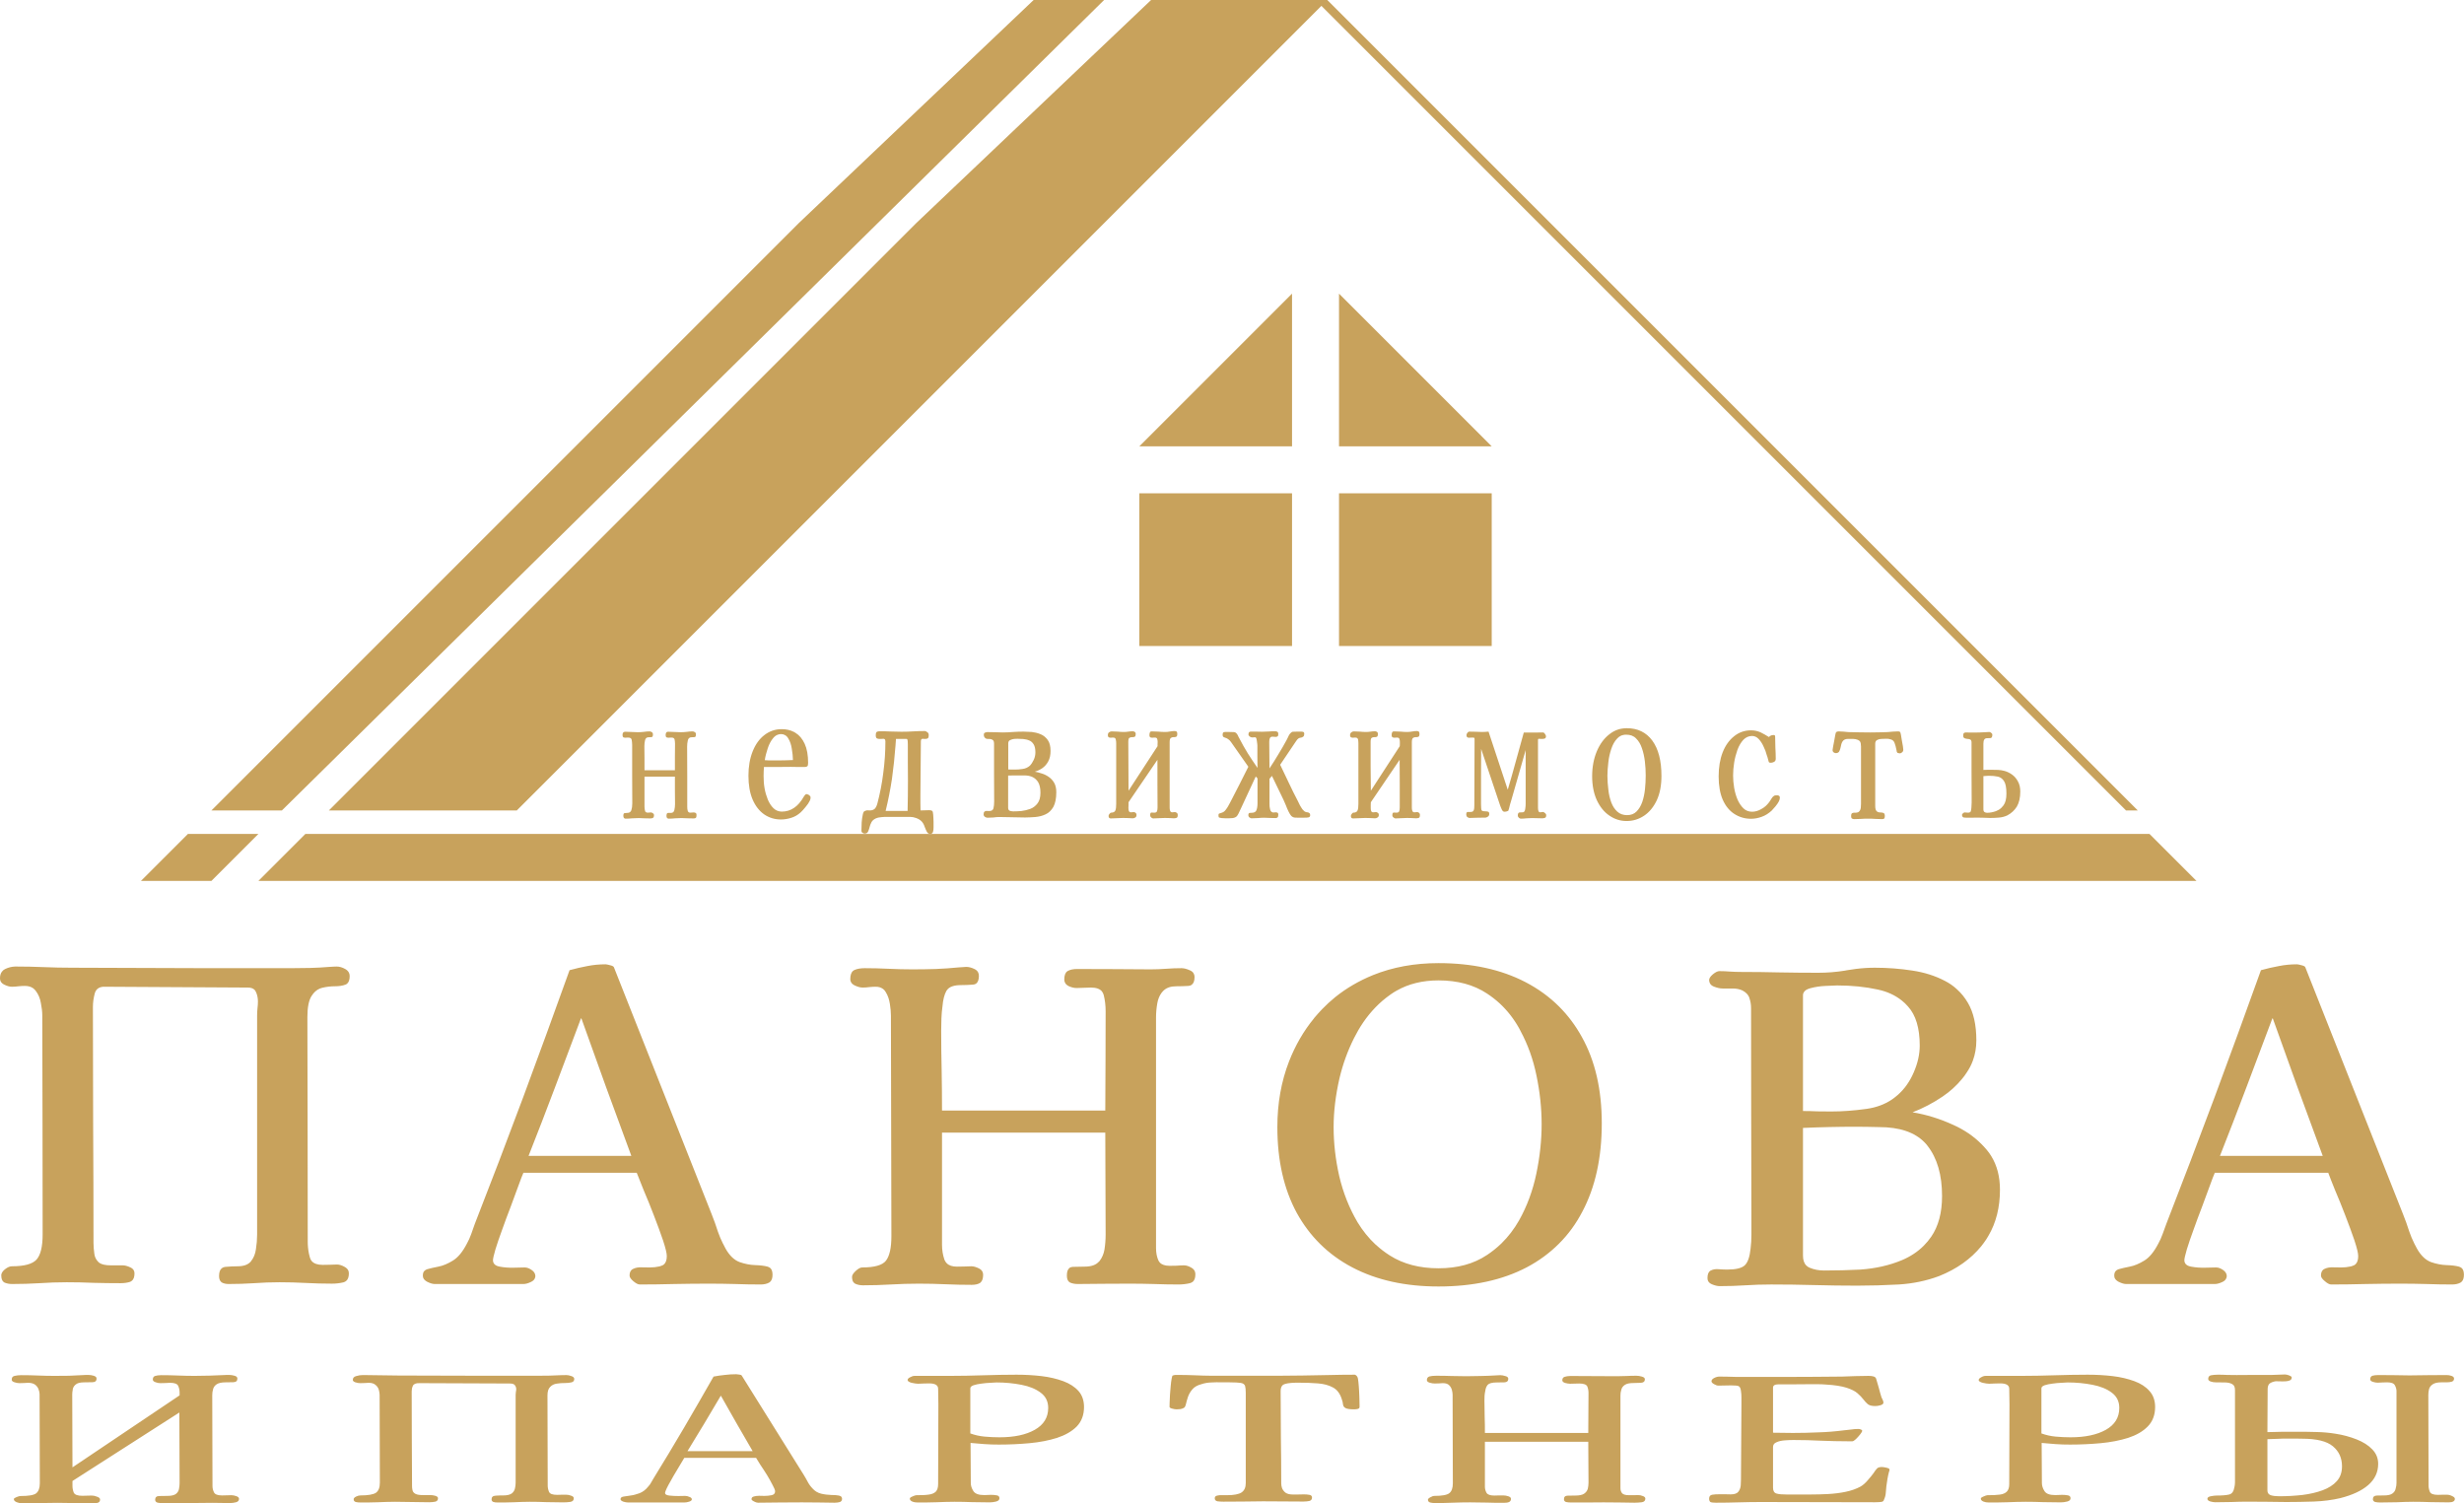
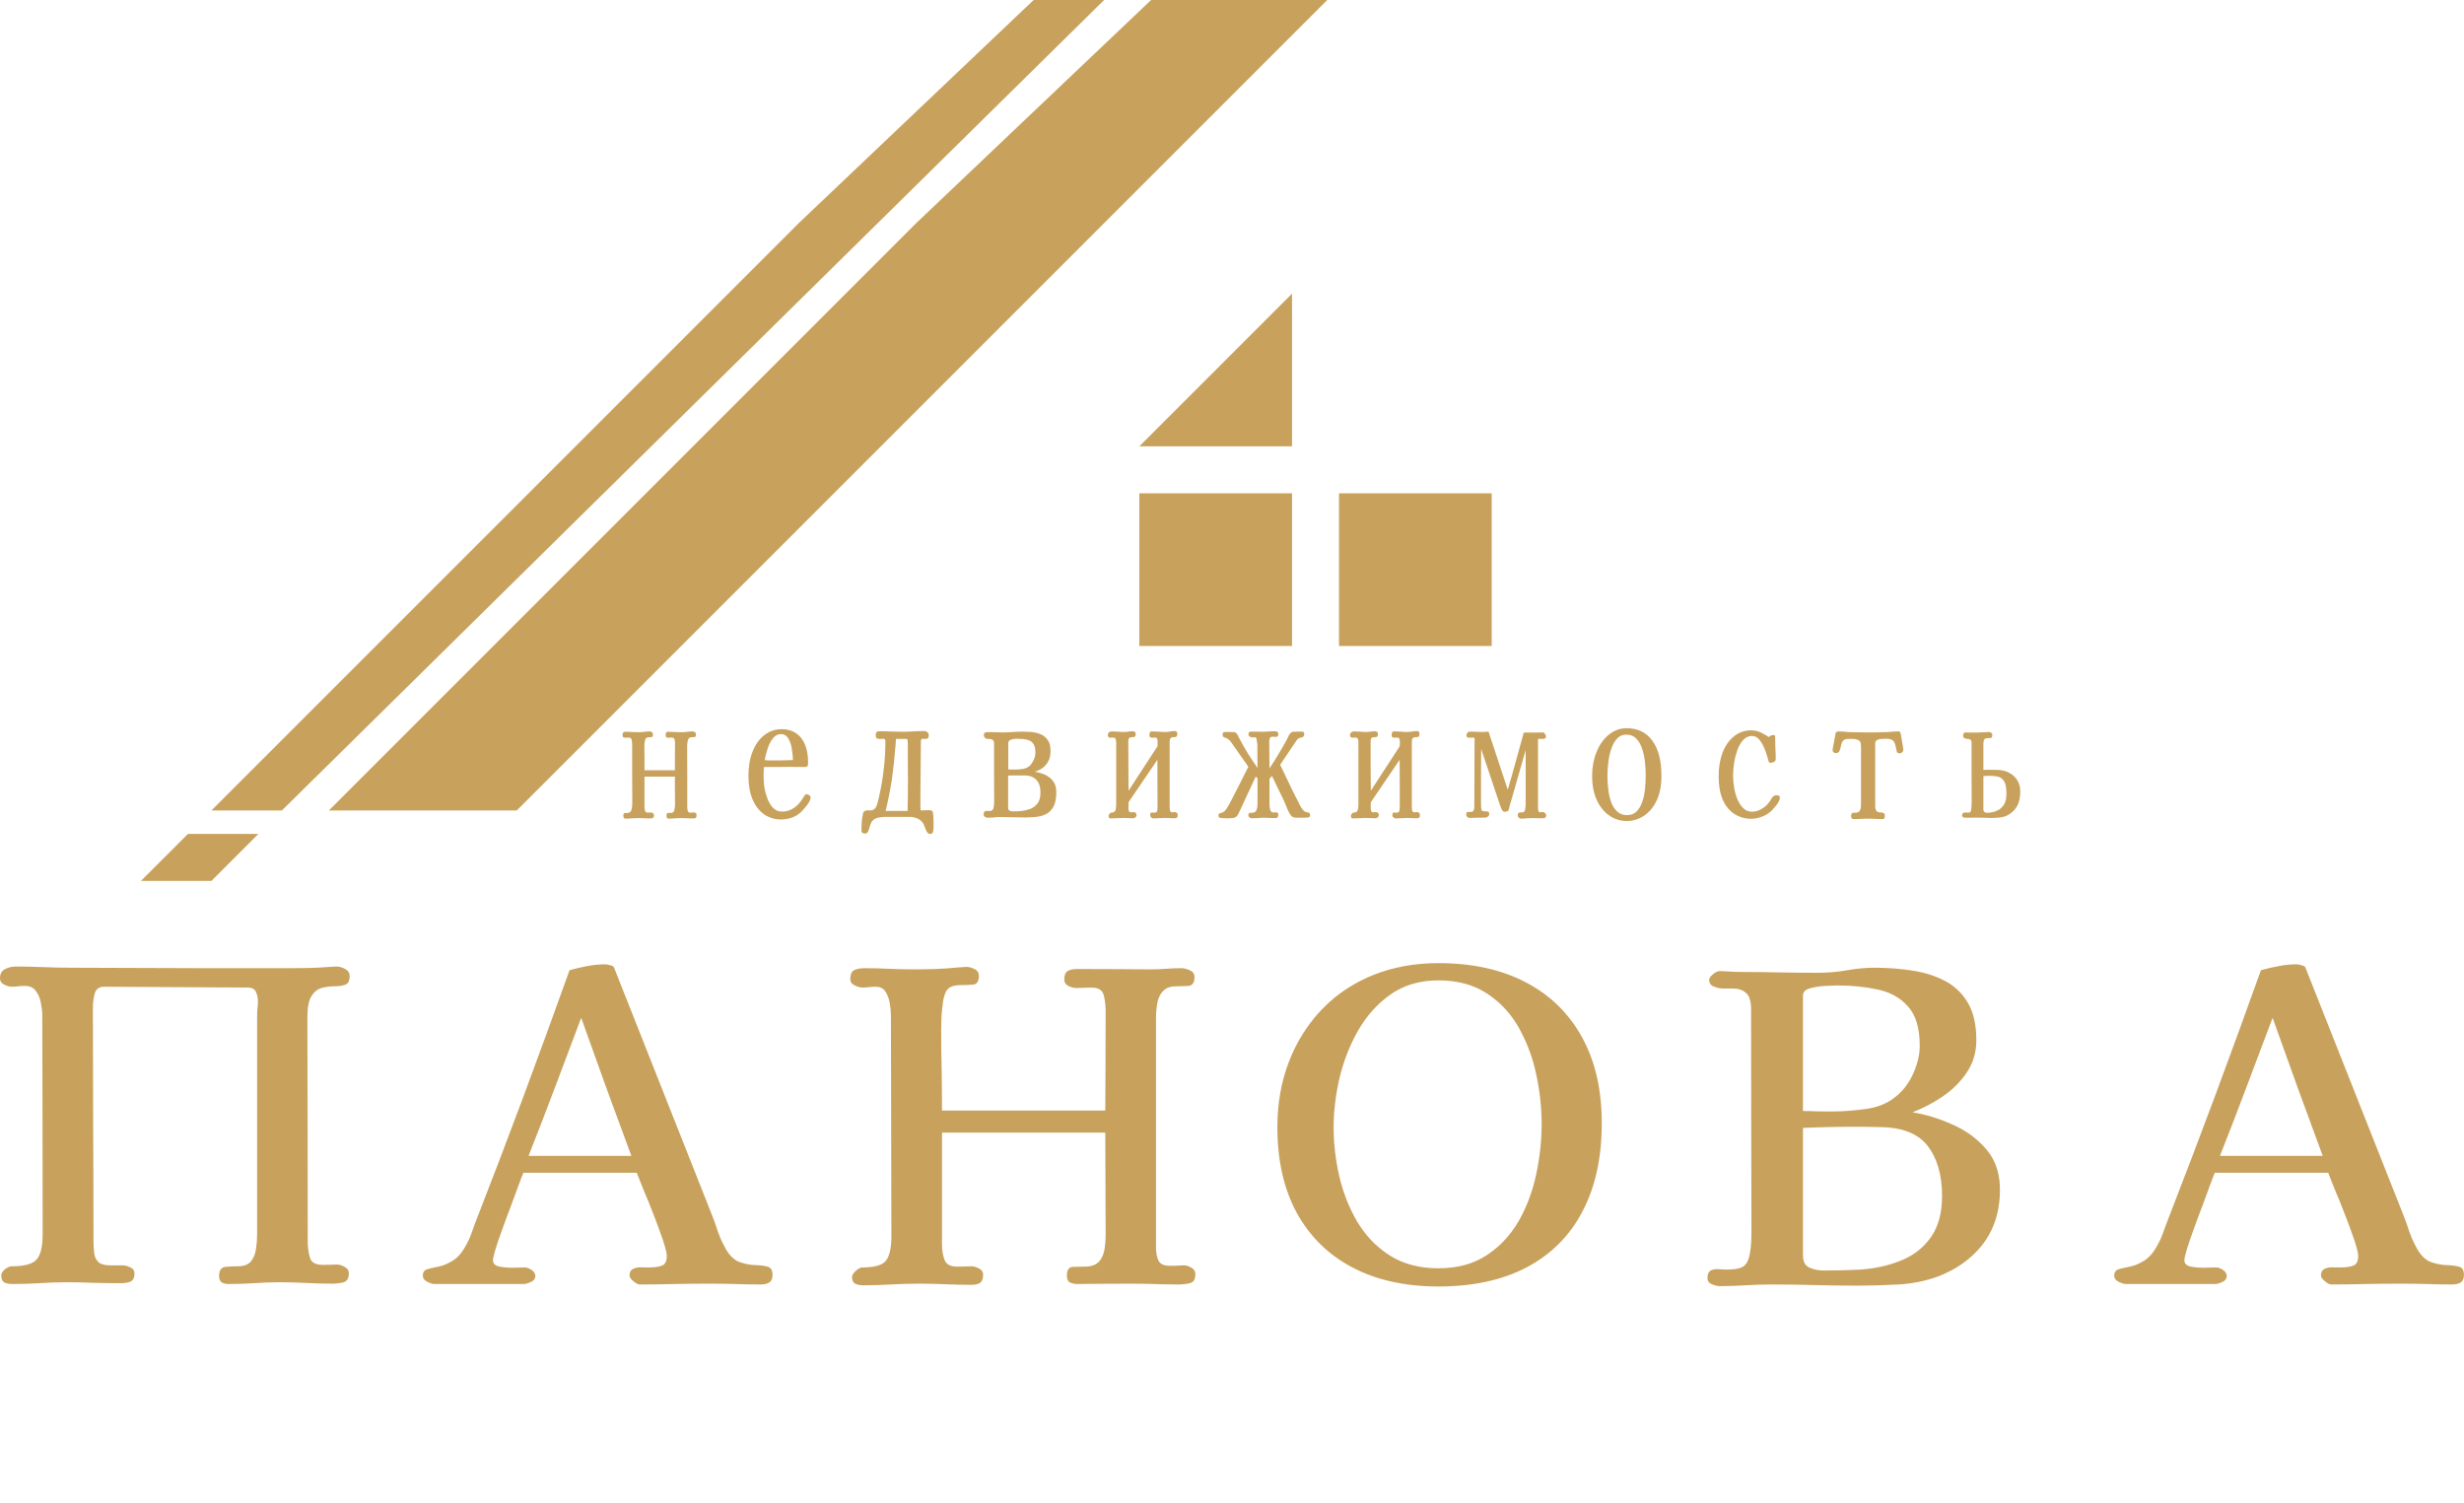
<svg xmlns="http://www.w3.org/2000/svg" width="209.777" height="128" viewBox="0 0 209.777 128" fill="none">
  <desc> Created with Pixso. </desc>
  <defs />
  <path id="Форма 1" d="M28 69L43 54L60 37L78 19L98 0L113 0L44 69L28 69Z" fill="#C8A25C" fill-opacity="1" fill-rule="evenodd" />
  <path id="Форма 2" d="M18 69L33 54L50 37L68 19L88 0L94 0L24 69L18 69Z" fill="#C8A25C" fill-opacity="1" fill-rule="evenodd" />
-   <path id="Форма 3" d="M26 71L171.75 71L183 71L187 75L22 75L26 71Z" fill="#C8A25C" fill-opacity="1" fill-rule="evenodd" />
  <rect id="Прямоугольник 3" x="114" y="42" width="13" height="13" fill="#C8A25C" fill-opacity="1" />
  <rect id="Прямоугольник 4" x="97" y="42" width="13" height="13" fill="#C8A25C" fill-opacity="1" />
  <path id="недвижимость" d="M141.45 66.06C141.45 66.87 141.32 67.56 141.05 68.14C140.78 68.71 140.42 69.15 139.97 69.45C139.52 69.75 139.03 69.9 138.48 69.9C137.95 69.9 137.47 69.75 137.02 69.44C136.57 69.14 136.22 68.7 135.95 68.13C135.69 67.56 135.55 66.88 135.55 66.09C135.55 65.29 135.69 64.58 135.95 63.96C136.21 63.35 136.56 62.87 137.01 62.52Q137.37 62.23 137.79 62.1L137.79 62.1Q138.13 62 138.51 62C139.43 62 140.15 62.35 140.67 63.05C141.19 63.76 141.45 64.76 141.45 66.06ZM69.01 67.9C69.01 68 68.99 68.09 68.94 68.18C68.87 68.33 68.75 68.51 68.58 68.71C68.42 68.91 68.28 69.06 68.16 69.17C67.92 69.39 67.65 69.54 67.36 69.63C67.07 69.72 66.78 69.77 66.49 69.77C65.95 69.77 65.47 69.62 65.05 69.33C64.64 69.04 64.31 68.62 64.07 68.06Q63.72 67.23 63.72 66.05C63.72 65.26 63.84 64.57 64.08 63.97Q64.44 63.07 65.08 62.58C65.51 62.25 66 62.08 66.55 62.08Q67.13 62.08 67.58 62.31L67.58 62.31Q67.65 62.35 67.72 62.39C68.05 62.59 68.32 62.91 68.51 63.33Q68.8 63.96 68.8 64.95C68.8 65.1 68.78 65.2 68.73 65.24C68.68 65.28 68.61 65.3 68.51 65.3C68.32 65.3 68.12 65.3 67.93 65.3C67.73 65.29 67.54 65.29 67.34 65.29Q66.77 65.29 66.19 65.3Q65.61 65.3 65.04 65.3C65.02 65.57 65.01 65.82 65.01 66.08C65.01 66.41 65.03 66.75 65.09 67.1C65.15 67.45 65.25 67.78 65.37 68.08C65.5 68.38 65.66 68.63 65.86 68.82C66.05 69 66.29 69.1 66.56 69.1C67.33 69.1 67.96 68.67 68.43 67.83C68.46 67.78 68.5 67.73 68.53 67.69C68.57 67.64 68.61 67.61 68.67 67.61C68.72 67.61 68.79 67.64 68.88 67.69C68.96 67.75 69.01 67.81 69.01 67.9ZM151.53 67.92C151.53 68.02 151.5 68.13 151.44 68.24C151.38 68.36 151.28 68.5 151.16 68.65C151.04 68.79 150.93 68.91 150.84 69.01C150.58 69.25 150.3 69.43 149.99 69.54C149.69 69.65 149.38 69.71 149.08 69.71C148.55 69.71 148.08 69.57 147.66 69.3C147.24 69.03 146.91 68.63 146.67 68.09C146.44 67.56 146.32 66.89 146.32 66.11Q146.32 64.94 146.66 64.06C146.89 63.47 147.22 63.01 147.64 62.68C148.05 62.35 148.53 62.18 149.08 62.18C149.37 62.18 149.63 62.24 149.87 62.34C150.1 62.45 150.34 62.59 150.6 62.75Q150.69 62.65 150.8 62.61C150.87 62.59 150.95 62.58 151.02 62.58C151.05 62.58 151.08 62.59 151.1 62.61Q151.13 62.65 151.13 62.72C151.13 63.03 151.14 63.35 151.15 63.67C151.17 63.98 151.18 64.29 151.18 64.61C151.18 64.73 151.13 64.82 151.03 64.87C150.93 64.92 150.84 64.94 150.77 64.94C150.74 64.94 150.71 64.94 150.68 64.93C150.64 64.93 150.62 64.91 150.59 64.88C150.56 64.79 150.53 64.69 150.51 64.59C150.49 64.49 150.46 64.4 150.42 64.3C150.36 64.05 150.26 63.79 150.14 63.55C150.03 63.3 149.89 63.09 149.73 62.92C149.57 62.75 149.38 62.66 149.17 62.66C148.88 62.66 148.63 62.77 148.42 62.99C148.22 63.21 148.05 63.49 147.92 63.84C147.8 64.18 147.7 64.55 147.64 64.93C147.58 65.32 147.55 65.68 147.55 66.02C147.55 66.36 147.58 66.71 147.64 67.07C147.7 67.43 147.8 67.77 147.93 68.08C148.07 68.39 148.24 68.64 148.44 68.83C148.64 69.02 148.88 69.11 149.17 69.11C149.42 69.11 149.68 69.04 149.94 68.89C150.21 68.75 150.43 68.55 150.61 68.31C150.66 68.24 150.73 68.15 150.8 68.02C150.87 67.9 150.94 67.82 150.99 67.79C151.04 67.75 151.09 67.72 151.14 67.72C151.19 67.71 151.25 67.71 151.3 67.71C151.36 67.71 151.41 67.72 151.45 67.75C151.5 67.77 151.53 67.83 151.53 67.92ZM79.48 70.43C79.48 70.58 79.47 70.72 79.43 70.83C79.4 70.94 79.32 71 79.18 71C79.06 71 78.97 70.93 78.9 70.8C78.84 70.68 78.77 70.53 78.71 70.36C78.66 70.2 78.58 70.06 78.47 69.94C78.36 69.82 78.2 69.72 78.01 69.65C77.82 69.58 77.65 69.55 77.5 69.55L75.53 69.55C75.37 69.55 75.21 69.55 75.05 69.57C74.89 69.58 74.72 69.61 74.56 69.68C74.39 69.76 74.26 69.87 74.19 70.01C74.12 70.15 74.06 70.29 74.03 70.44C73.99 70.59 73.95 70.71 73.9 70.81C73.85 70.92 73.75 70.97 73.6 70.97C73.56 70.97 73.5 70.95 73.44 70.91C73.37 70.87 73.34 70.81 73.34 70.72C73.34 70.49 73.35 70.26 73.36 70.02C73.38 69.77 73.41 69.55 73.46 69.33C73.48 69.24 73.5 69.18 73.53 69.13C73.56 69.08 73.61 69.04 73.68 69.03C73.74 69 73.8 68.99 73.86 68.99Q73.96 69 74.06 69C74.23 69 74.36 68.95 74.46 68.87Q74.61 68.73 74.7 68.4C74.92 67.56 75.09 66.7 75.2 65.8Q75.38 64.46 75.38 63.12Q75.38 62.98 75.31 62.93Q75.27 62.9 75.21 62.9C75.15 62.9 75.09 62.9 75.03 62.91C74.97 62.91 74.91 62.91 74.84 62.91C74.77 62.91 74.71 62.89 74.65 62.86Q74.56 62.8 74.56 62.61Q74.56 62.36 74.65 62.31Q74.74 62.26 74.88 62.26C75.19 62.26 75.5 62.26 75.81 62.28C76.12 62.29 76.43 62.3 76.74 62.3C77.08 62.3 77.41 62.29 77.74 62.27C78.07 62.25 78.4 62.24 78.74 62.24Q78.83 62.24 78.95 62.34Q79 62.37 79.03 62.42Q79.07 62.49 79.07 62.59C79.07 62.72 79.05 62.8 79 62.85C78.95 62.89 78.89 62.91 78.8 62.91C78.76 62.91 78.72 62.91 78.68 62.91Q78.62 62.9 78.56 62.9Q78.5 62.9 78.46 62.93Q78.4 62.98 78.4 63.1C78.4 63.87 78.39 64.64 78.38 65.41Q78.36 66.56 78.36 67.73L78.36 68.36C78.36 68.57 78.36 68.78 78.37 69C78.49 69 78.62 68.99 78.73 68.99C78.86 68.99 78.98 68.98 79.1 68.98C79.14 68.98 79.18 68.99 79.23 68.99C79.27 68.99 79.32 69.01 79.36 69.04C79.41 69.07 79.44 69.18 79.45 69.37C79.47 69.57 79.47 69.77 79.48 69.98C79.48 70.19 79.48 70.34 79.48 70.43ZM100.27 69.37C100.27 69.52 100.24 69.61 100.17 69.63C100.11 69.65 100.03 69.67 99.95 69.67C99.82 69.67 99.69 69.66 99.56 69.65C99.43 69.64 99.3 69.64 99.17 69.64C99 69.64 98.84 69.65 98.67 69.66Q98.43 69.68 98.18 69.68C98.13 69.68 98.07 69.65 98.01 69.6C97.95 69.55 97.92 69.49 97.92 69.42C97.92 69.25 97.96 69.17 98.04 69.18C98.13 69.18 98.2 69.19 98.28 69.19C98.39 69.19 98.46 69.15 98.5 69.08C98.53 69 98.55 68.89 98.55 68.75Q98.55 67.73 98.54 66.72Q98.54 65.71 98.54 64.69L96.08 68.3C96.08 68.37 96.08 68.46 96.08 68.54C96.08 68.63 96.07 68.71 96.07 68.79C96.07 68.9 96.09 68.99 96.11 69.05C96.14 69.12 96.2 69.16 96.29 69.16C96.33 69.16 96.37 69.15 96.41 69.15C96.45 69.15 96.49 69.14 96.53 69.14C96.57 69.14 96.62 69.16 96.68 69.2C96.73 69.24 96.76 69.3 96.76 69.37C96.76 69.48 96.73 69.56 96.66 69.6C96.58 69.65 96.51 69.67 96.44 69.67C96.31 69.67 96.17 69.66 96.03 69.65C95.89 69.64 95.75 69.64 95.61 69.64C95.44 69.64 95.27 69.65 95.09 69.66C94.92 69.67 94.75 69.68 94.57 69.68C94.44 69.68 94.38 69.61 94.38 69.46Q94.38 69.39 94.46 69.29C94.52 69.22 94.56 69.19 94.59 69.19C94.79 69.19 94.91 69.12 94.96 69C95.01 68.87 95.03 68.68 95.03 68.43L95.03 63.29C95.03 63.17 95.02 63.05 94.99 62.95C94.97 62.85 94.9 62.8 94.79 62.8C94.75 62.8 94.71 62.8 94.67 62.8C94.64 62.81 94.6 62.81 94.57 62.81C94.52 62.81 94.47 62.8 94.41 62.78C94.35 62.75 94.32 62.69 94.32 62.59C94.32 62.48 94.35 62.4 94.42 62.35C94.49 62.3 94.56 62.27 94.63 62.27C94.81 62.27 94.99 62.28 95.16 62.29C95.34 62.31 95.51 62.32 95.68 62.32Q95.87 62.32 96.06 62.29C96.18 62.27 96.31 62.26 96.44 62.26C96.49 62.26 96.55 62.27 96.6 62.31C96.66 62.34 96.69 62.4 96.69 62.48C96.69 62.62 96.66 62.71 96.6 62.73C96.54 62.76 96.46 62.77 96.38 62.76C96.29 62.76 96.22 62.78 96.15 62.82C96.09 62.86 96.06 62.97 96.06 63.16C96.06 63.85 96.07 64.54 96.07 65.24C96.07 65.94 96.08 66.63 96.08 67.32L98.55 63.53C98.55 63.47 98.55 63.41 98.55 63.35C98.56 63.29 98.56 63.23 98.56 63.17C98.56 63.07 98.54 62.98 98.52 62.91C98.49 62.83 98.43 62.8 98.34 62.8C98.3 62.8 98.26 62.8 98.22 62.8C98.18 62.81 98.15 62.81 98.11 62.81C98.06 62.81 98 62.8 97.94 62.78C97.89 62.75 97.86 62.69 97.86 62.59C97.86 62.5 97.87 62.42 97.9 62.36Q97.91 62.32 97.94 62.3Q97.98 62.27 98.05 62.27C98.25 62.27 98.44 62.28 98.62 62.29Q98.91 62.32 99.2 62.32Q99.4 62.32 99.61 62.28Q99.82 62.24 100.02 62.24Q100.08 62.24 100.13 62.26L100.13 62.26Q100.15 62.27 100.17 62.29C100.21 62.32 100.23 62.38 100.23 62.48C100.23 62.62 100.2 62.71 100.13 62.73C100.07 62.76 99.99 62.77 99.9 62.76C99.82 62.76 99.74 62.78 99.68 62.83C99.61 62.88 99.58 63 99.58 63.19L99.58 68.76C99.58 68.86 99.59 68.95 99.62 69.03C99.65 69.12 99.71 69.16 99.8 69.16C99.84 69.16 99.88 69.15 99.91 69.15C99.95 69.15 99.99 69.14 100.03 69.14C100.07 69.14 100.12 69.16 100.18 69.2C100.24 69.24 100.27 69.3 100.27 69.37ZM120.89 69.37C120.89 69.52 120.86 69.61 120.8 69.63C120.73 69.65 120.66 69.67 120.57 69.67C120.44 69.67 120.31 69.66 120.18 69.65C120.05 69.64 119.92 69.64 119.79 69.64C119.62 69.64 119.46 69.65 119.29 69.66Q119.05 69.68 118.8 69.68C118.75 69.68 118.7 69.65 118.64 69.6C118.57 69.55 118.54 69.49 118.54 69.42C118.54 69.25 118.58 69.17 118.67 69.18C118.75 69.18 118.83 69.19 118.9 69.19C119.01 69.19 119.09 69.15 119.12 69.08C119.15 69 119.17 68.89 119.17 68.75C119.17 68.07 119.17 67.39 119.17 66.72C119.16 66.05 119.16 65.37 119.16 64.69L116.71 68.3C116.71 68.37 116.71 68.46 116.7 68.54C116.7 68.63 116.7 68.71 116.7 68.79C116.7 68.9 116.71 68.99 116.74 69.05C116.76 69.12 116.82 69.16 116.91 69.16C116.95 69.16 116.99 69.15 117.03 69.15C117.07 69.15 117.11 69.14 117.15 69.14C117.19 69.14 117.24 69.16 117.3 69.2C117.36 69.24 117.39 69.3 117.39 69.37C117.39 69.48 117.35 69.56 117.28 69.6C117.21 69.65 117.14 69.67 117.07 69.67C116.93 69.67 116.79 69.66 116.65 69.65C116.51 69.64 116.37 69.64 116.23 69.64C116.06 69.64 115.89 69.65 115.72 69.66C115.54 69.67 115.37 69.68 115.19 69.68C115.07 69.68 115.01 69.61 115.01 69.46Q115.01 69.39 115.09 69.29C115.14 69.22 115.18 69.19 115.21 69.19C115.41 69.19 115.53 69.12 115.58 69C115.63 68.87 115.65 68.68 115.65 68.43L115.65 63.29C115.65 63.17 115.64 63.05 115.62 62.95C115.59 62.85 115.52 62.8 115.41 62.8C115.37 62.8 115.34 62.8 115.3 62.8C115.26 62.81 115.23 62.81 115.19 62.81C115.14 62.81 115.09 62.8 115.03 62.78C114.97 62.75 114.94 62.69 114.94 62.59C114.94 62.48 114.98 62.4 115.05 62.35C115.11 62.3 115.18 62.27 115.25 62.27C115.43 62.27 115.61 62.28 115.78 62.29C115.96 62.31 116.13 62.32 116.3 62.32Q116.49 62.32 116.68 62.29C116.81 62.27 116.94 62.26 117.07 62.26Q117.14 62.26 117.23 62.31C117.28 62.34 117.31 62.4 117.31 62.48C117.31 62.62 117.28 62.71 117.22 62.73C117.16 62.76 117.09 62.77 117 62.76C116.91 62.76 116.84 62.78 116.78 62.82Q116.69 62.88 116.69 63.16Q116.69 64.2 116.69 65.24C116.7 65.94 116.7 66.63 116.71 67.32L119.17 63.53Q119.17 63.44 119.18 63.35C119.18 63.29 119.18 63.23 119.18 63.17Q119.18 63.01 119.14 62.91C119.11 62.83 119.05 62.8 118.97 62.8C118.92 62.8 118.88 62.8 118.84 62.8C118.81 62.81 118.77 62.81 118.73 62.81C118.68 62.81 118.63 62.8 118.57 62.78C118.51 62.75 118.48 62.69 118.48 62.59C118.48 62.5 118.49 62.42 118.52 62.36Q118.54 62.32 118.56 62.3Q118.61 62.27 118.68 62.27C118.87 62.27 119.06 62.28 119.25 62.29C119.44 62.31 119.63 62.32 119.82 62.32C119.96 62.32 120.1 62.3 120.23 62.28C120.37 62.25 120.51 62.24 120.64 62.24Q120.7 62.24 120.75 62.26L120.75 62.26Q120.77 62.27 120.79 62.29C120.83 62.32 120.85 62.38 120.85 62.48C120.85 62.62 120.82 62.71 120.75 62.73C120.69 62.76 120.61 62.77 120.53 62.76C120.44 62.76 120.36 62.78 120.3 62.83C120.23 62.88 120.2 63 120.2 63.19L120.2 68.76C120.2 68.86 120.21 68.95 120.24 69.03C120.27 69.12 120.33 69.16 120.42 69.16C120.46 69.16 120.5 69.15 120.54 69.15C120.57 69.15 120.61 69.14 120.66 69.14C120.7 69.14 120.75 69.16 120.81 69.2C120.86 69.24 120.89 69.3 120.89 69.37ZM111.54 69.36C111.54 69.41 111.54 69.45 111.54 69.47C111.53 69.49 111.51 69.53 111.48 69.56C111.47 69.58 111.39 69.6 111.26 69.61C111.13 69.62 111 69.62 110.86 69.62L110.59 69.62C110.5 69.62 110.38 69.62 110.25 69.61C110.12 69.6 110.02 69.55 109.93 69.46C109.86 69.39 109.79 69.26 109.7 69.09C109.62 68.92 109.54 68.74 109.47 68.55C109.39 68.36 109.33 68.21 109.27 68.09L108.29 66.06L108.08 66.31L108.08 68.44C108.08 68.6 108.09 68.75 108.13 68.9C108.16 69.05 108.24 69.14 108.36 69.17C108.4 69.18 108.44 69.18 108.48 69.17C108.52 69.16 108.56 69.16 108.6 69.16C108.66 69.16 108.71 69.17 108.75 69.19C108.8 69.2 108.83 69.27 108.83 69.37C108.83 69.48 108.81 69.55 108.76 69.6C108.72 69.63 108.67 69.65 108.6 69.65C108.44 69.65 108.28 69.65 108.12 69.64C107.96 69.63 107.8 69.62 107.64 69.62C107.46 69.62 107.28 69.63 107.1 69.65C106.91 69.66 106.73 69.67 106.55 69.67C106.5 69.67 106.45 69.65 106.38 69.6C106.32 69.56 106.28 69.49 106.28 69.4C106.28 69.29 106.32 69.22 106.39 69.21Q106.49 69.2 106.57 69.2C106.77 69.2 106.9 69.13 106.96 69C107.02 68.86 107.06 68.66 107.06 68.41L107.06 66.27L106.91 66.11L105.95 68.18C105.92 68.24 105.88 68.33 105.82 68.46C105.76 68.59 105.69 68.73 105.62 68.89C105.55 69.04 105.49 69.17 105.43 69.29C105.36 69.41 105.32 69.48 105.28 69.51C105.2 69.58 105.09 69.63 104.95 69.65Q104.74 69.67 104.6 69.67L104.35 69.67C104.22 69.67 104.1 69.66 103.98 69.65C103.87 69.63 103.8 69.61 103.78 69.6C103.75 69.55 103.74 69.51 103.74 69.46C103.74 69.43 103.74 69.4 103.74 69.36Q103.75 69.3 103.76 69.29Q103.79 69.26 104 69.2C104.14 69.16 104.26 69.08 104.35 68.95C104.44 68.84 104.51 68.73 104.57 68.62L104.76 68.27C105.02 67.78 105.27 67.29 105.52 66.79C105.77 66.28 106.03 65.78 106.28 65.28L104.8 63.17C104.73 63.07 104.65 62.99 104.56 62.93C104.47 62.87 104.38 62.82 104.28 62.8C104.27 62.79 104.25 62.78 104.2 62.76C104.15 62.74 104.13 62.73 104.13 62.72C104.1 62.67 104.09 62.62 104.09 62.56Q104.09 62.4 104.15 62.36Q104.16 62.35 104.17 62.35Q104.23 62.32 104.31 62.32C104.44 62.32 104.56 62.32 104.68 62.32C104.81 62.33 104.93 62.33 105.05 62.33C105.11 62.33 105.17 62.35 105.23 62.4C105.28 62.45 105.33 62.5 105.35 62.55C105.38 62.59 105.4 62.63 105.42 62.69C105.45 62.74 105.47 62.79 105.5 62.84C105.73 63.29 105.98 63.72 106.24 64.15C106.51 64.57 106.78 64.98 107.06 65.38C107.06 65.06 107.05 64.74 107.05 64.42C107.05 64.11 107.05 63.79 107.05 63.47C107.05 63.39 107.03 63.27 107.01 63.12C106.99 62.96 106.97 62.86 106.93 62.81C106.91 62.78 106.88 62.77 106.84 62.77C106.79 62.77 106.75 62.77 106.7 62.78C106.66 62.78 106.62 62.78 106.57 62.78C106.53 62.78 106.47 62.76 106.4 62.71C106.33 62.66 106.29 62.6 106.29 62.53C106.29 62.37 106.35 62.29 106.48 62.29C106.64 62.29 106.8 62.29 106.96 62.29C107.12 62.3 107.28 62.3 107.45 62.3C107.64 62.3 107.83 62.29 108.01 62.28C108.2 62.26 108.38 62.26 108.57 62.26C108.63 62.26 108.69 62.27 108.74 62.3Q108.75 62.31 108.76 62.31L108.76 62.31Q108.83 62.36 108.83 62.5C108.83 62.6 108.81 62.66 108.77 62.69C108.73 62.72 108.68 62.74 108.62 62.74C108.57 62.74 108.53 62.73 108.48 62.73C108.44 62.72 108.39 62.72 108.33 62.72C108.23 62.72 108.16 62.76 108.12 62.83C108.08 62.91 108.06 63.01 108.06 63.15Q108.06 63.72 108.07 64.29C108.07 64.66 108.08 65.04 108.08 65.42C108.34 65.03 108.59 64.64 108.83 64.23C109.08 63.83 109.31 63.42 109.54 63C109.58 62.93 109.61 62.87 109.64 62.8C109.67 62.74 109.7 62.67 109.73 62.61C109.76 62.55 109.81 62.48 109.88 62.41C109.95 62.34 110.01 62.3 110.07 62.3C110.19 62.3 110.31 62.3 110.44 62.29C110.56 62.29 110.68 62.29 110.8 62.29C110.85 62.29 110.91 62.3 110.96 62.32C111.01 62.33 111.04 62.39 111.04 62.49Q111.04 62.64 110.96 62.71L110.96 62.71Q110.96 62.72 110.95 62.72C110.9 62.76 110.83 62.79 110.77 62.8C110.7 62.81 110.64 62.82 110.58 62.85C110.53 62.88 110.48 62.93 110.43 62.98C110.39 63.03 110.35 63.09 110.31 63.15L108.99 65.11C109.24 65.63 109.49 66.15 109.73 66.66C109.97 67.18 110.23 67.69 110.49 68.19C110.55 68.31 110.61 68.43 110.67 68.56C110.74 68.68 110.81 68.8 110.89 68.91C110.99 69.02 111.07 69.1 111.14 69.12Q111.24 69.16 111.32 69.16C111.38 69.16 111.43 69.19 111.49 69.24C111.52 69.26 111.54 69.3 111.54 69.36ZM59.3 69.4C59.3 69.52 59.28 69.6 59.24 69.63C59.2 69.66 59.14 69.68 59.07 69.68C58.9 69.68 58.72 69.68 58.55 69.67C58.38 69.66 58.2 69.65 58.02 69.65C57.85 69.65 57.67 69.66 57.48 69.67C57.3 69.69 57.12 69.7 56.93 69.7C56.89 69.7 56.84 69.68 56.8 69.65C56.76 69.61 56.74 69.55 56.74 69.46Q56.74 69.27 56.82 69.23Q56.84 69.21 56.87 69.21L57.12 69.21C57.28 69.21 57.37 69.13 57.41 68.98Q57.47 68.73 57.47 68.46C57.47 68.06 57.47 67.67 57.46 67.28Q57.46 66.71 57.46 66.12L54.87 66.12L54.87 68.68C54.87 68.82 54.89 68.94 54.92 69.04Q54.93 69.1 54.97 69.13Q55.03 69.19 55.14 69.19C55.19 69.19 55.23 69.18 55.28 69.18Q55.34 69.17 55.42 69.17C55.46 69.17 55.51 69.19 55.58 69.23C55.64 69.27 55.68 69.33 55.68 69.4C55.68 69.53 55.64 69.61 55.58 69.64C55.51 69.67 55.44 69.68 55.37 69.68C55.21 69.68 55.04 69.68 54.88 69.67Q54.63 69.65 54.4 69.65C54.2 69.65 54.01 69.66 53.83 69.67Q53.55 69.7 53.26 69.7C53.21 69.7 53.17 69.68 53.13 69.65C53.09 69.61 53.07 69.55 53.07 69.46C53.07 69.32 53.1 69.24 53.17 69.23Q53.28 69.21 53.39 69.21Q53.57 69.21 53.66 69.12Q53.72 69.07 53.75 68.98C53.8 68.83 53.83 68.64 53.83 68.41C53.83 67.58 53.83 66.74 53.82 65.91Q53.82 64.66 53.82 63.42C53.82 63.26 53.8 63.11 53.78 62.99Q53.76 62.91 53.71 62.86Q53.64 62.8 53.51 62.8C53.47 62.8 53.43 62.8 53.38 62.8Q53.31 62.81 53.25 62.81C53.2 62.81 53.14 62.8 53.08 62.78Q53.07 62.77 53.06 62.76L53.06 62.76Q53 62.72 53 62.58Q53 62.42 53.06 62.36Q53.07 62.35 53.09 62.34Q53.15 62.3 53.23 62.3C53.41 62.3 53.59 62.31 53.77 62.32Q54.03 62.34 54.3 62.34L54.3 62.34Q54.56 62.34 54.81 62.31Q55.06 62.27 55.31 62.27C55.36 62.27 55.42 62.29 55.49 62.33Q55.53 62.35 55.55 62.39Q55.59 62.44 55.59 62.52C55.59 62.68 55.55 62.76 55.46 62.76C55.38 62.77 55.3 62.77 55.22 62.77Q55.11 62.77 55.04 62.82Q54.95 62.88 54.92 63.01Q54.86 63.25 54.86 63.53C54.86 63.87 54.86 64.21 54.87 64.56Q54.87 65.07 54.87 65.58L57.46 65.58C57.46 65.2 57.46 64.82 57.46 64.45Q57.47 63.88 57.47 63.32L57.47 63.32C57.47 63.18 57.45 63.05 57.43 62.95C57.4 62.85 57.32 62.8 57.2 62.8C57.15 62.8 57.11 62.8 57.06 62.8C57.02 62.81 56.97 62.81 56.92 62.81C56.87 62.81 56.81 62.8 56.75 62.78Q56.74 62.77 56.73 62.76L56.73 62.76Q56.67 62.72 56.67 62.58Q56.67 62.41 56.75 62.34Q56.8 62.3 56.88 62.3C57.06 62.3 57.24 62.31 57.42 62.32Q57.68 62.34 57.94 62.34C58.12 62.34 58.29 62.33 58.46 62.31Q58.72 62.27 58.97 62.27C59.02 62.27 59.08 62.29 59.15 62.33Q59.19 62.35 59.22 62.39Q59.25 62.44 59.25 62.52C59.25 62.68 59.21 62.76 59.12 62.76C59.03 62.77 58.95 62.77 58.87 62.77C58.71 62.77 58.6 62.86 58.56 63.03Q58.5 63.29 58.5 63.57C58.5 64.42 58.5 65.28 58.51 66.12Q58.51 67.39 58.51 68.68C58.51 68.81 58.52 68.93 58.55 69.03C58.58 69.13 58.65 69.19 58.77 69.19C58.82 69.19 58.86 69.18 58.91 69.18Q58.97 69.17 59.05 69.17C59.1 69.17 59.16 69.18 59.22 69.21C59.27 69.23 59.3 69.3 59.3 69.4ZM162.04 63.83C162.04 63.92 162.01 63.99 161.94 64.05C161.87 64.11 161.81 64.14 161.75 64.14C161.72 64.14 161.68 64.13 161.63 64.12C161.57 64.12 161.53 64.09 161.51 64.05C161.49 64.02 161.48 63.99 161.48 63.96C161.47 63.92 161.46 63.89 161.46 63.86Q161.39 63.48 161.29 63.23C161.22 63.06 161.09 62.96 160.88 62.93C160.82 62.91 160.75 62.9 160.69 62.9L160.51 62.9C160.43 62.9 160.33 62.9 160.19 62.91C160.05 62.91 159.93 62.94 159.82 63C159.71 63.05 159.65 63.16 159.65 63.32L159.65 68.59C159.65 68.84 159.69 69 159.78 69.07C159.86 69.14 159.95 69.17 160.06 69.17C160.17 69.17 160.26 69.18 160.34 69.21C160.42 69.23 160.47 69.32 160.47 69.48C160.47 69.6 160.44 69.68 160.4 69.7C160.35 69.73 160.29 69.74 160.22 69.74C160.03 69.74 159.83 69.73 159.64 69.72C159.44 69.7 159.24 69.7 159.04 69.7C158.85 69.7 158.66 69.7 158.46 69.72C158.27 69.73 158.08 69.74 157.88 69.74C157.81 69.74 157.75 69.73 157.69 69.7C157.63 69.68 157.6 69.6 157.6 69.48C157.6 69.34 157.63 69.26 157.69 69.23C157.75 69.2 157.82 69.19 157.9 69.19C157.98 69.2 158.06 69.19 158.14 69.17C158.23 69.15 158.3 69.09 158.36 68.98C158.42 68.88 158.44 68.7 158.44 68.44L158.44 63.55C158.44 63.51 158.44 63.48 158.43 63.44C158.43 63.31 158.41 63.22 158.37 63.15C158.33 63.08 158.26 63.03 158.17 62.99C158.04 62.94 157.9 62.91 157.76 62.91L157.34 62.91C157.16 62.91 157.03 62.96 156.94 63.04C156.86 63.12 156.8 63.22 156.77 63.34C156.74 63.45 156.71 63.57 156.69 63.69C156.66 63.81 156.62 63.92 156.57 64C156.51 64.08 156.42 64.12 156.29 64.12C156.24 64.12 156.19 64.1 156.12 64.06C156.06 64.02 156.02 63.95 156.02 63.86Q156.02 63.82 156.06 63.59C156.09 63.43 156.12 63.26 156.16 63.07C156.19 62.88 156.22 62.71 156.25 62.57C156.28 62.43 156.3 62.36 156.31 62.36C156.36 62.3 156.43 62.27 156.52 62.27C156.66 62.27 156.8 62.28 156.94 62.29C157.09 62.31 157.23 62.32 157.37 62.33C157.68 62.34 157.99 62.35 158.31 62.35C158.62 62.36 158.93 62.36 159.24 62.36C159.48 62.36 159.72 62.36 159.97 62.35C160.21 62.35 160.45 62.34 160.69 62.33C160.84 62.32 160.99 62.31 161.14 62.29C161.28 62.28 161.43 62.27 161.58 62.27C161.62 62.27 161.66 62.27 161.69 62.28C161.72 62.28 161.75 62.31 161.78 62.34C161.79 62.34 161.81 62.42 161.84 62.56C161.86 62.7 161.89 62.86 161.92 63.05C161.96 63.23 161.98 63.4 162.01 63.55C162.03 63.71 162.04 63.8 162.04 63.83ZM89.93 67.45C89.93 67.99 89.84 68.4 89.68 68.7C89.51 68.99 89.29 69.21 89.02 69.33C88.75 69.46 88.46 69.53 88.15 69.56C87.85 69.58 87.55 69.6 87.27 69.6C86.91 69.6 86.55 69.59 86.19 69.58C85.82 69.57 85.46 69.56 85.09 69.56C84.92 69.56 84.75 69.57 84.58 69.6C84.4 69.61 84.23 69.62 84.06 69.62C84.01 69.62 83.94 69.6 83.86 69.55C83.78 69.5 83.74 69.43 83.74 69.33C83.74 69.22 83.77 69.14 83.82 69.1C83.87 69.06 83.93 69.04 84 69.04C84.04 69.04 84.08 69.04 84.12 69.05C84.16 69.05 84.19 69.05 84.23 69.05C84.42 69.05 84.54 68.97 84.58 68.82Q84.64 68.57 84.64 68.24Q84.64 67.01 84.63 65.79C84.63 64.97 84.63 64.15 84.63 63.33C84.63 63.17 84.6 63.06 84.53 63.01C84.47 62.96 84.4 62.93 84.31 62.92C84.22 62.92 84.13 62.91 84.05 62.91C83.98 62.91 83.92 62.88 83.86 62.82C83.79 62.75 83.76 62.67 83.76 62.56C83.76 62.45 83.8 62.39 83.88 62.37C83.96 62.34 84.02 62.33 84.07 62.33C84.29 62.33 84.51 62.33 84.72 62.34C84.93 62.35 85.14 62.36 85.35 62.36Q85.8 62.36 86.25 62.32Q86.7 62.29 87.15 62.29C87.34 62.29 87.57 62.3 87.84 62.32Q88.02 62.34 88.19 62.38L88.19 62.38Q88.4 62.43 88.59 62.51C88.84 62.61 89.04 62.78 89.2 63Q89.44 63.33 89.44 63.93C89.44 64.28 89.38 64.58 89.24 64.83C89.11 65.07 88.94 65.26 88.74 65.4C88.53 65.54 88.32 65.64 88.1 65.7C88.28 65.73 88.47 65.78 88.68 65.85C88.89 65.91 89.09 66.01 89.28 66.14C89.47 66.27 89.63 66.44 89.75 66.65C89.87 66.86 89.93 67.13 89.93 67.45ZM131.64 69.4C131.64 69.53 131.6 69.61 131.53 69.63C131.46 69.65 131.39 69.67 131.33 69.67C131.18 69.67 131.03 69.66 130.88 69.66C130.74 69.65 130.59 69.65 130.44 69.65C130.28 69.65 130.12 69.66 129.96 69.67C129.79 69.69 129.63 69.7 129.47 69.7C129.42 69.7 129.37 69.67 129.31 69.62C129.25 69.57 129.22 69.51 129.22 69.44C129.22 69.27 129.27 69.18 129.37 69.17C129.46 69.16 129.55 69.16 129.64 69.16C129.75 69.16 129.82 69.07 129.85 68.89C129.88 68.71 129.89 68.56 129.89 68.44L129.89 63.86C129.68 64.58 129.47 65.3 129.27 66.03C129.06 66.75 128.85 67.47 128.65 68.19C128.6 68.33 128.57 68.47 128.53 68.61C128.5 68.75 128.46 68.89 128.41 69.03Q128.27 69.1 128.13 69.11Q128.1 69.11 128.07 69.11C127.98 69.11 127.9 69.03 127.84 68.88C127.77 68.72 127.72 68.6 127.69 68.5L126.1 63.76C126.1 64.55 126.1 65.33 126.09 66.12Q126.09 67.31 126.09 68.48C126.09 68.78 126.11 68.95 126.15 69C126.2 69.06 126.32 69.08 126.52 69.08C126.58 69.08 126.64 69.09 126.7 69.11C126.76 69.13 126.79 69.2 126.79 69.3C126.79 69.4 126.75 69.48 126.67 69.53C126.59 69.58 126.53 69.61 126.47 69.61C126.25 69.61 126.02 69.61 125.79 69.62C125.56 69.63 125.34 69.64 125.11 69.64C125.05 69.64 124.99 69.61 124.92 69.56C124.86 69.51 124.83 69.43 124.83 69.33Q124.83 69.19 124.9 69.15Q124.92 69.13 124.96 69.13L125.19 69.13C125.35 69.13 125.44 69.08 125.47 68.98C125.51 68.89 125.52 68.74 125.52 68.56C125.52 67.61 125.53 66.67 125.53 65.74Q125.54 64.34 125.54 62.93C125.54 62.84 125.51 62.8 125.45 62.8C125.38 62.8 125.31 62.8 125.25 62.8C125.18 62.81 125.11 62.81 125.04 62.81C124.99 62.81 124.95 62.79 124.91 62.76C124.87 62.73 124.85 62.67 124.85 62.59C124.85 62.52 124.88 62.46 124.93 62.39C124.99 62.32 125.04 62.29 125.08 62.29C125.26 62.29 125.45 62.29 125.63 62.3C125.81 62.31 126 62.32 126.18 62.32C126.27 62.32 126.36 62.31 126.45 62.31C126.55 62.3 126.64 62.3 126.73 62.29L128.36 67.22L128.37 67.22C128.61 66.41 128.84 65.6 129.06 64.79Q129.4 63.58 129.73 62.37C130.01 62.37 130.29 62.37 130.56 62.37Q130.98 62.36 131.39 62.36Q131.44 62.36 131.53 62.48C131.59 62.57 131.62 62.63 131.62 62.68C131.62 62.79 131.58 62.85 131.51 62.88C131.45 62.9 131.38 62.91 131.33 62.91C131.28 62.91 131.23 62.91 131.18 62.91Q131.1 62.9 131.02 62.9C130.96 62.9 130.94 62.93 130.94 63L130.94 68.76C130.94 68.88 130.95 68.97 130.98 69.05C131 69.12 131.06 69.16 131.15 69.16C131.19 69.16 131.22 69.15 131.26 69.14C131.3 69.13 131.33 69.13 131.37 69.13C131.41 69.13 131.47 69.16 131.53 69.22C131.6 69.27 131.64 69.34 131.64 69.4ZM172 67.39C172 67.92 171.9 68.34 171.71 68.67C171.51 68.99 171.24 69.24 170.9 69.42C170.67 69.53 170.43 69.59 170.17 69.61C169.92 69.63 169.67 69.64 169.43 69.64C169.23 69.64 169.04 69.63 168.84 69.62C168.65 69.61 168.45 69.61 168.25 69.61C168.11 69.61 167.97 69.61 167.83 69.62C167.68 69.62 167.54 69.62 167.41 69.62C167.34 69.62 167.27 69.61 167.18 69.6C167.09 69.57 167.04 69.5 167.04 69.37C167.04 69.33 167.07 69.28 167.13 69.24Q167.21 69.17 167.25 69.17C167.31 69.17 167.36 69.17 167.4 69.18C167.45 69.18 167.5 69.19 167.55 69.19C167.67 69.19 167.75 69.15 167.78 69.09C167.81 69.02 167.83 68.9 167.84 68.75C167.85 68.61 167.86 68.47 167.86 68.33L167.86 67.92C167.86 67.13 167.86 66.34 167.85 65.56C167.85 64.78 167.85 63.99 167.85 63.21C167.85 63.08 167.81 63 167.74 62.96C167.67 62.93 167.59 62.91 167.49 62.91C167.4 62.9 167.32 62.88 167.25 62.85C167.17 62.81 167.14 62.74 167.14 62.62C167.14 62.52 167.16 62.45 167.2 62.41Q167.23 62.39 167.26 62.38L167.26 62.38Q167.31 62.36 167.36 62.36C167.49 62.36 167.62 62.36 167.75 62.37C167.88 62.37 168.01 62.37 168.14 62.37C168.28 62.37 168.43 62.37 168.57 62.36C168.71 62.35 168.85 62.34 168.99 62.34C169.06 62.34 169.12 62.34 169.18 62.33C169.25 62.32 169.31 62.32 169.37 62.32C169.41 62.32 169.46 62.34 169.52 62.39C169.59 62.44 169.62 62.49 169.62 62.55C169.62 62.73 169.57 62.83 169.47 62.84C169.37 62.85 169.27 62.85 169.17 62.85C168.96 62.85 168.86 63 168.86 63.31L168.86 65.55C168.98 65.54 169.1 65.54 169.22 65.54L169.58 65.54C169.76 65.54 169.94 65.54 170.13 65.55C170.31 65.56 170.5 65.59 170.67 65.64C170.89 65.7 171.09 65.8 171.29 65.94C171.49 66.08 171.66 66.27 171.79 66.51Q172 66.87 172 67.39ZM67.51 64.71Q67.5 64.25 67.41 63.74C67.36 63.4 67.26 63.11 67.11 62.87Q67 62.67 66.82 62.58Q66.68 62.5 66.5 62.5Q66.35 62.5 66.22 62.55Q65.99 62.63 65.81 62.86C65.62 63.09 65.47 63.38 65.36 63.72C65.25 64.05 65.16 64.39 65.11 64.72C65.23 64.73 65.34 64.74 65.46 64.74L66.38 64.74C66.57 64.74 66.76 64.74 66.94 64.73C67.13 64.73 67.32 64.72 67.51 64.71ZM140.11 66.02C140.11 65.63 140.09 65.23 140.04 64.83C139.99 64.43 139.91 64.05 139.79 63.71Q139.62 63.19 139.29 62.87C139.08 62.65 138.8 62.55 138.45 62.55Q138.19 62.55 137.98 62.65Q137.81 62.73 137.67 62.89C137.46 63.11 137.3 63.4 137.18 63.76C137.06 64.12 136.97 64.5 136.93 64.9C136.88 65.31 136.85 65.69 136.85 66.05C136.85 66.44 136.88 66.83 136.93 67.23C136.97 67.63 137.06 67.99 137.18 68.32C137.3 68.64 137.47 68.9 137.69 69.1C137.91 69.3 138.19 69.4 138.52 69.4C138.86 69.4 139.12 69.3 139.33 69.09C139.54 68.88 139.7 68.61 139.82 68.27C139.93 67.94 140.01 67.57 140.05 67.18C140.09 66.79 140.11 66.4 140.11 66.02ZM88.15 64.05C88.15 63.76 88.1 63.53 88 63.37C87.9 63.21 87.78 63.1 87.62 63.04C87.46 62.97 87.29 62.94 87.12 62.92Q86.86 62.9 86.63 62.9C86.57 62.9 86.47 62.9 86.35 62.91C86.23 62.92 86.11 62.96 86 63.01Q85.93 63.04 85.89 63.1Q85.84 63.17 85.84 63.28L85.84 65.51C85.94 65.51 86.03 65.51 86.12 65.52C86.21 65.52 86.3 65.52 86.39 65.52C86.59 65.52 86.81 65.51 87.05 65.47C87.3 65.44 87.51 65.34 87.68 65.19C87.8 65.07 87.91 64.9 88.01 64.69C88.11 64.48 88.15 64.26 88.15 64.05ZM77.3 66.44C77.3 65.94 77.3 65.43 77.29 64.92Q77.29 64.15 77.29 63.39C77.29 63.34 77.28 63.25 77.28 63.12C77.27 62.98 77.24 62.91 77.18 62.91L76.28 62.91C76.27 63.01 76.26 63.11 76.26 63.2C76.25 63.29 76.24 63.38 76.24 63.48C76.17 64.43 76.07 65.36 75.94 66.3C75.8 67.23 75.62 68.14 75.4 69.04L77.27 69.04Q77.3 67.74 77.3 66.44ZM88.58 67.49C88.58 67.1 88.51 66.81 88.39 66.6C88.26 66.39 88.09 66.24 87.89 66.15Q87.86 66.14 87.83 66.12L87.82 66.12Q87.55 66.02 87.24 66.02L86.29 66.02C86.14 66.02 85.98 66.02 85.83 66.03L85.83 68.78C85.83 68.92 85.89 69.01 86 69.04C86.11 69.07 86.2 69.08 86.27 69.08C86.47 69.08 86.69 69.07 86.95 69.05C87.21 69.02 87.46 68.96 87.71 68.87C87.97 68.77 88.17 68.61 88.33 68.4Q88.58 68.08 88.58 67.49ZM170.82 67.57Q170.82 66.82 170.62 66.51C170.49 66.3 170.31 66.17 170.09 66.12C169.86 66.07 169.61 66.05 169.32 66.05C169.25 66.05 169.17 66.05 169.09 66.06C169.01 66.06 168.93 66.07 168.86 66.08L168.86 68.89C168.86 69.02 168.89 69.1 168.96 69.14C169.02 69.18 169.09 69.2 169.17 69.2C169.42 69.2 169.68 69.15 169.93 69.06Q170.06 69.01 170.18 68.94Q170.4 68.8 170.57 68.57C170.74 68.34 170.82 68 170.82 67.57Z" fill="#C8A25C" fill-opacity="1" fill-rule="evenodd" />
-   <path id="И ПАРТНЕРЫ" d="M71.69 127.61C71.69 127.74 71.63 127.83 71.51 127.88C71.38 127.92 71.23 127.94 71.05 127.94C70.58 127.94 70.12 127.93 69.66 127.92Q68.97 127.91 68.27 127.91Q67.33 127.91 66.4 127.92C65.77 127.93 65.15 127.94 64.53 127.94C64.44 127.94 64.32 127.9 64.19 127.83C64.05 127.76 63.98 127.69 63.98 127.64C63.98 127.52 64.05 127.44 64.18 127.41C64.31 127.37 64.46 127.35 64.63 127.35C64.81 127.36 64.96 127.36 65.08 127.36C65.29 127.36 65.49 127.34 65.69 127.3C65.89 127.26 65.99 127.15 65.99 126.97C65.99 126.87 65.92 126.69 65.78 126.44C65.65 126.17 65.48 125.89 65.3 125.58C65.11 125.27 64.92 124.99 64.74 124.72C64.57 124.45 64.45 124.25 64.37 124.12L58.26 124.12C58.2 124.21 58.11 124.36 57.99 124.57C57.87 124.78 57.72 125.02 57.56 125.29C57.4 125.55 57.25 125.81 57.11 126.07C56.96 126.32 56.84 126.55 56.75 126.74C56.66 126.93 56.62 127.06 56.62 127.11C56.62 127.23 56.74 127.3 56.98 127.33C57.22 127.36 57.48 127.37 57.76 127.37C58.03 127.36 58.22 127.36 58.33 127.36C58.45 127.36 58.58 127.39 58.71 127.45C58.84 127.5 58.9 127.57 58.9 127.65C58.9 127.74 58.82 127.8 58.67 127.85C58.52 127.9 58.38 127.92 58.26 127.92L53.47 127.92Q53.31 127.92 53.07 127.85C52.91 127.79 52.83 127.72 52.83 127.64C52.83 127.52 52.91 127.45 53.07 127.42C53.23 127.39 53.43 127.36 53.67 127.33C53.92 127.3 54.18 127.23 54.45 127.13C54.73 127.02 54.98 126.83 55.2 126.55C55.3 126.45 55.38 126.33 55.44 126.21C55.51 126.09 55.58 125.98 55.64 125.87C56.52 124.44 57.39 123 58.24 121.55Q59.51 119.38 60.75 117.2C61.07 117.14 61.39 117.09 61.71 117.06C62.02 117.02 62.35 117 62.68 117Q62.75 117 62.94 117.03Q63.12 117.06 63.14 117.1L68.41 125.54C68.53 125.73 68.64 125.93 68.75 126.13C68.85 126.33 68.99 126.53 69.16 126.71C69.37 126.95 69.62 127.1 69.91 127.17C70.2 127.24 70.48 127.27 70.75 127.28C71.02 127.28 71.25 127.3 71.42 127.33Q71.58 127.36 71.64 127.45Q71.69 127.51 71.69 127.61ZM202.47 124.63C202.47 125.34 202.19 125.94 201.63 126.43C201.07 126.92 200.27 127.29 199.24 127.55C198.56 127.71 197.8 127.81 196.98 127.84Q195.75 127.88 194.66 127.88C194.11 127.88 193.56 127.87 193 127.86C192.45 127.86 191.9 127.85 191.35 127.85C190.9 127.85 190.44 127.86 189.97 127.88C189.51 127.89 189.05 127.9 188.59 127.9C188.47 127.9 188.33 127.87 188.17 127.83C188.01 127.78 187.93 127.7 187.93 127.61C187.93 127.5 188.02 127.43 188.21 127.39C188.41 127.35 188.57 127.33 188.7 127.33C189.19 127.33 189.55 127.3 189.79 127.24C190.03 127.18 190.17 126.97 190.23 126.62C190.26 126.49 190.28 126.35 190.28 126.21L190.28 118.34C190.28 118.09 190.2 117.92 190.04 117.84C189.88 117.75 189.67 117.7 189.42 117.7Q189.05 117.69 188.61 117.69C188.49 117.69 188.36 117.67 188.21 117.62C188.07 117.57 188 117.5 188 117.4C188 117.23 188.08 117.12 188.24 117.09C188.4 117.06 188.59 117.04 188.8 117.04C189.07 117.04 189.34 117.04 189.6 117.06C189.87 117.06 190.14 117.07 190.42 117.07C190.92 117.07 191.42 117.07 191.92 117.06C192.42 117.06 192.92 117.06 193.42 117.06Q193.7 117.06 193.98 117.04C194.17 117.03 194.36 117.02 194.54 117.02C194.63 117.02 194.75 117.05 194.89 117.1Q195.1 117.18 195.11 117.27L195.11 117.27Q195.11 117.28 195.11 117.28C195.11 117.42 195.03 117.51 194.88 117.55C194.73 117.6 194.56 117.61 194.37 117.61C194.18 117.6 194.01 117.6 193.86 117.6L193.74 117.6C193.7 117.6 193.66 117.61 193.63 117.62C193.39 117.68 193.23 117.76 193.16 117.87C193.09 117.98 193.06 118.12 193.06 118.28C193.06 118.89 193.06 119.5 193.05 120.1Q193.04 121.01 193.04 121.91L193.04 121.93C193.46 121.92 193.89 121.91 194.31 121.9Q194.95 121.9 195.59 121.9C196.12 121.9 196.66 121.9 197.21 121.92C197.76 121.93 198.29 121.98 198.8 122.06C199.47 122.16 200.08 122.33 200.64 122.55C201.19 122.77 201.64 123.05 201.97 123.4C202.31 123.75 202.47 124.16 202.47 124.63ZM92.29 119.79C92.29 120.47 92.08 121.02 91.67 121.45C91.25 121.87 90.69 122.19 89.99 122.42C89.29 122.64 88.52 122.79 87.66 122.87C86.8 122.95 85.93 122.99 85.05 122.99C84.64 122.99 84.23 122.98 83.82 122.95C83.42 122.92 83.03 122.89 82.63 122.85C82.63 123.42 82.64 123.99 82.64 124.56C82.65 125.13 82.65 125.69 82.65 126.26C82.65 126.5 82.73 126.73 82.87 126.95C83.02 127.18 83.32 127.29 83.8 127.29Q83.93 127.29 84.08 127.28C84.18 127.27 84.27 127.27 84.36 127.27C84.53 127.27 84.69 127.28 84.85 127.31C85.01 127.33 85.09 127.42 85.09 127.56C85.09 127.7 84.99 127.79 84.8 127.84C84.6 127.89 84.42 127.91 84.25 127.91C83.75 127.91 83.25 127.9 82.75 127.89C82.26 127.87 81.76 127.86 81.26 127.86C80.75 127.86 80.23 127.88 79.7 127.9C79.18 127.92 78.65 127.92 78.12 127.92C77.97 127.92 77.82 127.9 77.67 127.84C77.53 127.78 77.46 127.7 77.46 127.59C77.46 127.53 77.53 127.47 77.68 127.41Q77.91 127.3 78.02 127.3C78.45 127.3 78.8 127.29 79.06 127.25C79.33 127.22 79.53 127.13 79.67 127C79.8 126.86 79.87 126.65 79.87 126.35C79.87 125.21 79.88 124.08 79.88 122.95C79.89 121.82 79.89 120.69 79.89 119.55C79.89 119.33 79.89 119.11 79.88 118.89C79.88 118.67 79.87 118.45 79.87 118.24C79.87 117.93 79.61 117.78 79.1 117.78C78.95 117.78 78.79 117.78 78.64 117.79C78.49 117.8 78.33 117.81 78.16 117.81C78.03 117.81 77.84 117.78 77.61 117.73C77.39 117.67 77.27 117.59 77.27 117.49C77.27 117.41 77.34 117.33 77.48 117.26C77.62 117.18 77.75 117.14 77.87 117.14L80.9 117.14C81.84 117.14 82.78 117.12 83.72 117.09C84.67 117.06 85.61 117.04 86.55 117.04C87.28 117.04 87.99 117.08 88.67 117.16C89.36 117.24 89.97 117.39 90.52 117.59C91.06 117.79 91.5 118.07 91.82 118.43C92.13 118.78 92.29 119.24 92.29 119.79ZM115.75 119.77C115.75 119.86 115.71 119.92 115.61 119.95C115.53 119.97 115.42 119.99 115.3 119.99C114.92 119.99 114.67 119.95 114.55 119.88Q114.44 119.82 114.39 119.73Q114.35 119.66 114.34 119.57C114.33 119.44 114.29 119.28 114.23 119.11C114.08 118.63 113.82 118.3 113.47 118.12C113.12 117.93 112.7 117.82 112.2 117.78C111.7 117.74 111.13 117.72 110.49 117.72C110.05 117.72 109.69 117.75 109.43 117.82Q109.28 117.86 109.19 117.94Q109.03 118.1 109.03 118.43C109.03 119.74 109.04 121.05 109.05 122.35C109.07 123.66 109.08 124.97 109.08 126.29C109.08 126.42 109.1 126.55 109.15 126.7C109.21 126.85 109.31 126.98 109.45 127.09C109.6 127.19 109.8 127.24 110.05 127.24C110.22 127.24 110.38 127.24 110.54 127.24C110.7 127.23 110.86 127.23 111.01 127.23C111.18 127.23 111.33 127.24 111.48 127.27C111.62 127.29 111.7 127.37 111.7 127.5C111.7 127.66 111.62 127.75 111.48 127.79C111.33 127.82 111.16 127.84 110.97 127.84C110.41 127.84 109.84 127.83 109.26 127.83C108.68 127.82 108.1 127.82 107.53 127.82C106.96 127.82 106.4 127.83 105.84 127.84C105.28 127.85 104.71 127.85 104.15 127.85Q103.9 127.85 103.66 127.82Q103.53 127.8 103.47 127.72Q103.42 127.66 103.42 127.56C103.42 127.45 103.48 127.37 103.6 127.34C103.73 127.3 103.87 127.29 104.04 127.3C104.21 127.3 104.34 127.3 104.45 127.3C105.05 127.3 105.47 127.22 105.71 127.06C105.95 126.89 106.06 126.63 106.06 126.26L106.06 118.6C106.06 118.32 106.04 118.12 106 117.99C105.95 117.86 105.83 117.77 105.64 117.74C105.45 117.71 105.13 117.69 104.68 117.69L103.99 117.69C103.73 117.68 103.45 117.68 103.14 117.7C102.82 117.71 102.55 117.76 102.31 117.84C101.95 117.93 101.69 118.08 101.52 118.28C101.34 118.49 101.22 118.7 101.14 118.93Q101.03 119.26 100.97 119.53C100.93 119.7 100.88 119.81 100.8 119.86C100.7 119.92 100.6 119.95 100.5 119.97C100.41 119.98 100.3 119.99 100.16 119.99C100.07 119.99 99.95 119.97 99.8 119.93C99.64 119.89 99.57 119.84 99.57 119.77C99.57 119.7 99.57 119.57 99.58 119.38Q99.59 119.09 99.61 118.72C99.63 118.47 99.65 118.22 99.67 117.99C99.69 117.75 99.72 117.55 99.75 117.38C99.78 117.21 99.81 117.12 99.84 117.11C99.92 117.08 100 117.07 100.07 117.06C100.15 117.06 100.22 117.06 100.28 117.06C100.76 117.06 101.25 117.07 101.73 117.09C102.22 117.11 102.71 117.13 103.19 117.13L108.74 117.13C109.45 117.13 110.16 117.12 110.88 117.11Q111.99 117.1 113.11 117.07C113.86 117.05 114.6 117.04 115.35 117.04Q115.41 117.06 115.45 117.09Q115.51 117.14 115.55 117.21C115.6 117.28 115.63 117.43 115.65 117.66C115.68 117.89 115.69 118.15 115.71 118.44C115.72 118.73 115.74 119 115.74 119.25C115.75 119.49 115.75 119.67 115.75 119.77ZM183.48 119.79C183.48 120.47 183.27 121.02 182.85 121.45C182.44 121.87 181.88 122.19 181.18 122.42C180.48 122.64 179.7 122.79 178.85 122.87C177.99 122.95 177.12 122.99 176.24 122.99C175.82 122.99 175.42 122.98 175.01 122.95C174.61 122.92 174.21 122.89 173.82 122.85C173.82 123.42 173.82 123.99 173.83 124.56Q173.84 125.41 173.84 126.26C173.84 126.5 173.92 126.73 174.06 126.95C174.2 127.18 174.51 127.29 174.98 127.29C175.07 127.29 175.17 127.28 175.27 127.28C175.37 127.27 175.46 127.27 175.55 127.27C175.72 127.27 175.88 127.28 176.04 127.31C176.2 127.33 176.28 127.42 176.28 127.56C176.28 127.7 176.18 127.79 175.99 127.84C175.79 127.89 175.61 127.91 175.44 127.91C174.94 127.91 174.44 127.9 173.94 127.89C173.45 127.87 172.95 127.86 172.45 127.86C171.94 127.86 171.41 127.88 170.89 127.9C170.36 127.92 169.84 127.92 169.31 127.92C169.15 127.92 169.01 127.9 168.86 127.84C168.72 127.78 168.64 127.7 168.64 127.59C168.64 127.53 168.72 127.47 168.87 127.41C169.02 127.34 169.14 127.3 169.21 127.3C169.64 127.3 169.98 127.29 170.25 127.25C170.51 127.22 170.72 127.13 170.85 127C170.99 126.86 171.06 126.65 171.06 126.35C171.06 125.21 171.06 124.08 171.07 122.95C171.08 121.82 171.08 120.69 171.08 119.55C171.08 119.33 171.08 119.11 171.07 118.89C171.06 118.67 171.06 118.45 171.06 118.24C171.06 117.93 170.8 117.78 170.29 117.78C170.13 117.78 169.98 117.78 169.83 117.79C169.68 117.8 169.52 117.81 169.35 117.81C169.21 117.81 169.03 117.78 168.8 117.73Q168.5 117.65 168.46 117.52Q168.46 117.5 168.46 117.49C168.46 117.41 168.53 117.33 168.67 117.26C168.8 117.18 168.93 117.14 169.06 117.14L172.08 117.14C173.03 117.14 173.97 117.12 174.91 117.09C175.85 117.06 176.8 117.04 177.74 117.04C178.47 117.04 179.18 117.08 179.86 117.16C180.55 117.24 181.16 117.39 181.71 117.59Q182.53 117.89 183 118.43C183.32 118.78 183.48 119.24 183.48 119.79ZM20.35 127.61C20.35 127.75 20.27 127.85 20.1 127.9C19.93 127.94 19.76 127.97 19.57 127.97C19.33 127.97 19.09 127.96 18.84 127.96C18.6 127.96 18.35 127.95 18.09 127.95C17.4 127.95 16.7 127.96 16.01 127.97Q14.97 127.98 13.92 127.98C13.75 127.98 13.59 127.97 13.44 127.94Q13.32 127.92 13.26 127.84Q13.21 127.78 13.21 127.68C13.21 127.48 13.33 127.37 13.56 127.37C13.8 127.36 14.03 127.36 14.24 127.36C14.59 127.36 14.84 127.3 14.98 127.19C15.13 127.07 15.21 126.93 15.24 126.76C15.27 126.59 15.29 126.43 15.29 126.28L15.27 120.26L6.17 126.09L6.17 126.51C6.17 126.71 6.21 126.9 6.28 127.08Q6.29 127.09 6.29 127.1Q6.43 127.35 7.01 127.35Q7.22 127.35 7.41 127.34Q7.61 127.33 7.81 127.33C7.95 127.33 8.1 127.36 8.27 127.43C8.44 127.49 8.52 127.57 8.52 127.66C8.52 127.82 8.45 127.91 8.31 127.95C8.18 127.98 8 128 7.79 128Q7.08 128 6.35 127.97Q5.62 127.95 4.89 127.95Q4.14 127.95 3.4 127.97Q2.66 128 1.91 128C1.76 128 1.6 127.96 1.43 127.9C1.26 127.83 1.18 127.74 1.18 127.64L1.18 127.63Q1.18 127.55 1.41 127.46C1.56 127.4 1.67 127.37 1.75 127.37C2.43 127.37 2.87 127.3 3.08 127.14Q3.08 127.13 3.09 127.13Q3.39 126.88 3.39 126.28C3.39 125.01 3.38 123.75 3.38 122.49Q3.37 120.6 3.37 118.7C3.37 118.57 3.34 118.42 3.28 118.28C3.23 118.13 3.13 118 2.99 117.89Q2.77 117.73 2.39 117.73C2.26 117.73 2.14 117.74 2.02 117.75Q1.84 117.76 1.66 117.76Q1.45 117.76 1.22 117.68Q1.03 117.62 1 117.5Q1 117.48 1 117.46Q1 117.32 1.06 117.24Q1.12 117.17 1.25 117.14Q1.5 117.08 1.81 117.08Q2.55 117.08 3.24 117.11Q3.93 117.14 4.64 117.14Q5.26 117.14 5.88 117.13Q6.51 117.11 7.13 117.07C7.2 117.07 7.27 117.07 7.33 117.06C7.39 117.06 7.45 117.06 7.51 117.06C7.66 117.06 7.82 117.08 7.98 117.13Q8.15 117.18 8.2 117.28Q8.22 117.32 8.22 117.37C8.22 117.58 8.1 117.68 7.86 117.68C7.63 117.69 7.41 117.69 7.2 117.69C6.86 117.69 6.62 117.74 6.48 117.85C6.33 117.96 6.24 118.09 6.2 118.25Q6.19 118.29 6.19 118.34L6.19 118.34Q6.15 118.53 6.15 118.73L6.17 124.93L15.29 118.8L15.29 118.54C15.29 118.35 15.25 118.17 15.17 117.99Q15.17 117.98 15.16 117.97L15.16 117.97Q15.03 117.73 14.47 117.73C14.33 117.73 14.2 117.74 14.07 117.75C13.94 117.76 13.81 117.76 13.67 117.76C13.53 117.76 13.39 117.74 13.24 117.68C13.09 117.63 13.01 117.55 13.01 117.46C13.01 117.3 13.07 117.19 13.2 117.15C13.33 117.11 13.5 117.08 13.72 117.08C14.2 117.08 14.68 117.09 15.15 117.11C15.63 117.13 16.1 117.14 16.57 117.14C16.99 117.14 17.41 117.13 17.83 117.12Q18.46 117.1 19.09 117.07C19.17 117.07 19.24 117.07 19.31 117.06Q19.42 117.06 19.51 117.06Q19.73 117.06 19.97 117.13C20.13 117.17 20.21 117.26 20.21 117.37C20.21 117.57 20.1 117.67 19.87 117.68C19.64 117.69 19.42 117.69 19.21 117.69C18.86 117.69 18.6 117.75 18.44 117.86C18.28 117.97 18.18 118.11 18.14 118.28C18.09 118.44 18.07 118.61 18.07 118.79C18.07 120.07 18.07 121.36 18.08 122.64Q18.09 124.57 18.09 126.51C18.09 126.7 18.13 126.88 18.22 127.06C18.3 127.23 18.53 127.32 18.91 127.32C19.05 127.32 19.18 127.32 19.31 127.31C19.44 127.31 19.58 127.3 19.71 127.3C19.83 127.3 19.97 127.33 20.12 127.38C20.28 127.44 20.35 127.51 20.35 127.61ZM48.89 117.4C48.89 117.55 48.82 117.65 48.66 117.69C48.51 117.73 48.32 117.75 48.09 117.75C47.87 117.75 47.64 117.76 47.41 117.8C47.18 117.83 46.99 117.92 46.84 118.08Q46.61 118.3 46.61 118.8C46.61 120.08 46.61 121.36 46.62 122.64C46.63 123.92 46.63 125.2 46.63 126.48C46.63 126.66 46.67 126.84 46.74 127.01C46.82 127.19 47.05 127.27 47.43 127.27C47.55 127.27 47.68 127.27 47.82 127.26C47.96 127.26 48.09 127.26 48.21 127.26C48.33 127.26 48.47 127.28 48.62 127.34C48.77 127.39 48.85 127.46 48.85 127.56C48.85 127.74 48.75 127.84 48.55 127.87C48.35 127.9 48.15 127.91 47.94 127.91C47.46 127.91 46.99 127.9 46.52 127.89C46.05 127.87 45.58 127.86 45.11 127.86C44.65 127.86 44.2 127.88 43.74 127.9C43.28 127.92 42.83 127.92 42.37 127.92C42.22 127.92 42.09 127.91 41.99 127.87C41.9 127.83 41.85 127.76 41.85 127.65C41.85 127.46 41.96 127.35 42.2 127.34C42.44 127.32 42.65 127.32 42.85 127.32C43.18 127.32 43.42 127.26 43.57 127.15C43.71 127.04 43.8 126.9 43.84 126.73C43.88 126.56 43.9 126.4 43.9 126.23L43.9 118.75C43.9 118.67 43.91 118.59 43.92 118.51C43.94 118.42 43.95 118.34 43.95 118.27C43.95 118.15 43.91 118.04 43.84 117.94C43.77 117.84 43.63 117.79 43.4 117.79L35.71 117.76C35.41 117.75 35.22 117.83 35.15 117.99C35.08 118.14 35.05 118.3 35.05 118.46C35.05 119.8 35.06 121.14 35.06 122.48C35.07 123.83 35.08 125.17 35.08 126.52C35.08 126.63 35.09 126.75 35.12 126.88C35.15 127.02 35.24 127.12 35.4 127.2C35.53 127.26 35.74 127.29 36.01 127.29L36.65 127.29Q36.83 127.29 37.06 127.35C37.21 127.4 37.29 127.46 37.29 127.56C37.29 127.72 37.21 127.81 37.06 127.85C36.91 127.88 36.73 127.9 36.54 127.9C36.05 127.9 35.57 127.89 35.09 127.88C34.61 127.87 34.13 127.86 33.64 127.86C33.15 127.86 32.66 127.88 32.17 127.9C31.67 127.92 31.19 127.92 30.7 127.92C30.55 127.92 30.41 127.91 30.29 127.88Q30.2 127.85 30.15 127.79Q30.11 127.73 30.11 127.64C30.11 127.56 30.18 127.49 30.31 127.42C30.45 127.35 30.57 127.32 30.68 127.32C31.34 127.32 31.79 127.24 32.01 127.09C32.23 126.93 32.34 126.65 32.34 126.23C32.34 124.99 32.34 123.74 32.33 122.5C32.32 121.25 32.32 120 32.32 118.75C32.32 118.62 32.29 118.48 32.25 118.32C32.2 118.16 32.11 118.02 31.97 117.91C31.84 117.79 31.64 117.73 31.38 117.73C31.28 117.73 31.16 117.74 31.04 117.75C30.92 117.76 30.8 117.76 30.68 117.76C30.55 117.76 30.42 117.74 30.26 117.69Q30.08 117.63 30.04 117.52Q30.04 117.5 30.04 117.47C30.04 117.32 30.13 117.21 30.32 117.16C30.51 117.1 30.71 117.07 30.9 117.07C31.41 117.07 31.91 117.08 32.41 117.09C32.91 117.1 33.41 117.11 33.92 117.11C35.14 117.11 36.37 117.11 37.59 117.12C38.82 117.12 40.05 117.13 41.28 117.13L45.7 117.13C46.05 117.13 46.4 117.12 46.74 117.12C47.1 117.11 47.45 117.1 47.8 117.08C47.87 117.08 47.94 117.08 48 117.08C48.06 117.07 48.12 117.07 48.19 117.07Q48.41 117.07 48.65 117.16C48.81 117.21 48.89 117.3 48.89 117.4ZM209 127.61C209 127.81 208.82 127.91 208.47 127.91C207.97 127.91 207.46 127.9 206.95 127.89Q206.19 127.86 205.44 127.86C204.97 127.86 204.5 127.88 204.05 127.9Q203.36 127.92 202.66 127.92C202.5 127.92 202.36 127.91 202.22 127.88Q202.11 127.85 202.06 127.77Q202.02 127.72 202.02 127.64C202.02 127.44 202.13 127.34 202.34 127.33C202.55 127.32 202.76 127.32 202.98 127.32C203.31 127.32 203.55 127.26 203.69 127.15C203.84 127.04 203.93 126.9 203.96 126.73C204.01 126.56 204.03 126.4 204.03 126.25L204.03 118.44C204.03 118.27 203.98 118.1 203.89 117.94C203.8 117.77 203.58 117.69 203.23 117.69C203.11 117.69 202.98 117.7 202.84 117.7C202.7 117.71 202.57 117.72 202.45 117.72C202.31 117.72 202.17 117.7 202.02 117.65C201.87 117.6 201.79 117.53 201.79 117.43Q201.79 117.29 201.86 117.21L201.86 117.21L201.86 117.21Q201.91 117.16 201.98 117.13Q202.18 117.07 202.5 117.07C202.94 117.07 203.38 117.07 203.82 117.08C204.26 117.09 204.7 117.1 205.14 117.1C205.67 117.1 206.2 117.09 206.72 117.08C207.25 117.07 207.77 117.07 208.29 117.07C208.43 117.07 208.57 117.09 208.71 117.14C208.86 117.19 208.93 117.27 208.93 117.37C208.93 117.5 208.87 117.58 208.75 117.63C208.62 117.67 208.47 117.69 208.3 117.69L207.83 117.69C207.51 117.69 207.27 117.75 207.11 117.86C206.95 117.97 206.85 118.1 206.8 118.27C206.76 118.43 206.74 118.6 206.74 118.76C206.74 120.04 206.74 121.33 206.75 122.61C206.75 123.9 206.76 125.19 206.76 126.48C206.76 126.66 206.8 126.84 206.87 127.01C206.95 127.19 207.18 127.27 207.56 127.27C207.68 127.27 207.81 127.27 207.94 127.26C208.08 127.26 208.21 127.26 208.33 127.26C208.46 127.26 208.6 127.29 208.76 127.37C208.92 127.44 209 127.52 209 127.61ZM140.08 127.59C140.08 127.76 139.98 127.87 139.78 127.9C139.58 127.92 139.38 127.94 139.17 127.94C138.73 127.94 138.28 127.93 137.84 127.92C137.41 127.92 136.97 127.91 136.53 127.91Q135.82 127.91 135.13 127.92C134.68 127.92 134.21 127.92 133.74 127.92Q133.51 127.92 133.33 127.88C133.21 127.84 133.15 127.76 133.15 127.64C133.15 127.44 133.26 127.34 133.47 127.34C133.68 127.33 133.89 127.33 134.11 127.33C134.46 127.33 134.71 127.28 134.87 127.17C135.03 127.06 135.13 126.92 135.18 126.75C135.22 126.58 135.24 126.41 135.24 126.23L135.22 122.75L126.42 122.75L126.42 126.58C126.42 126.76 126.47 126.94 126.56 127.1C126.65 127.25 126.87 127.33 127.22 127.33C127.34 127.33 127.47 127.33 127.61 127.32Q127.81 127.32 128 127.32C128.12 127.32 128.26 127.34 128.41 127.39C128.56 127.44 128.64 127.51 128.64 127.61C128.64 127.74 128.58 127.83 128.48 127.88C128.37 127.93 128.22 127.95 128.02 127.95C127.55 127.95 127.08 127.95 126.61 127.93C126.14 127.92 125.66 127.91 125.17 127.91C124.67 127.91 124.17 127.92 123.66 127.94C123.16 127.96 122.66 127.97 122.16 127.97C122.01 127.97 121.87 127.95 121.75 127.92C121.63 127.88 121.57 127.8 121.57 127.68C121.57 127.62 121.64 127.55 121.77 127.48C121.91 127.4 122.02 127.36 122.12 127.36C122.78 127.36 123.21 127.28 123.4 127.12C123.59 126.96 123.69 126.69 123.69 126.29C123.69 125.03 123.69 123.77 123.68 122.51Q123.67 120.62 123.67 118.75C123.67 118.63 123.65 118.5 123.61 118.34C123.57 118.19 123.49 118.05 123.38 117.94C123.27 117.82 123.09 117.76 122.84 117.76C122.74 117.76 122.62 117.77 122.5 117.78Q122.32 117.79 122.14 117.79C122.02 117.79 121.87 117.77 121.71 117.72C121.56 117.67 121.48 117.6 121.48 117.5C121.48 117.34 121.55 117.24 121.69 117.19Q121.91 117.13 122.25 117.13C122.68 117.13 123.11 117.13 123.54 117.15C123.97 117.16 124.4 117.17 124.83 117.17C125.25 117.17 125.67 117.16 126.08 117.15Q126.7 117.14 127.34 117.1C127.41 117.1 127.48 117.1 127.54 117.09Q127.63 117.08 127.73 117.08C127.86 117.08 128.01 117.11 128.17 117.16C128.33 117.2 128.41 117.28 128.41 117.39C128.41 117.58 128.3 117.68 128.09 117.69C127.88 117.7 127.66 117.7 127.45 117.7C127.04 117.7 126.78 117.77 126.66 117.9C126.55 118.03 126.48 118.2 126.45 118.43C126.42 118.56 126.4 118.7 126.39 118.84C126.38 118.98 126.38 119.12 126.38 119.26C126.38 119.72 126.39 120.18 126.4 120.63C126.42 121.09 126.42 121.54 126.42 122L135.22 122C135.22 121.43 135.23 120.86 135.23 120.29C135.24 119.72 135.24 119.16 135.24 118.6C135.24 118.41 135.21 118.22 135.14 118.05C135.07 117.88 134.84 117.79 134.45 117.79C134.33 117.79 134.2 117.79 134.06 117.8C133.92 117.8 133.79 117.81 133.67 117.81C133.54 117.81 133.39 117.78 133.24 117.74C133.09 117.69 133.01 117.61 133.01 117.52C133.01 117.36 133.08 117.26 133.21 117.22C133.34 117.18 133.5 117.15 133.7 117.15C134.37 117.15 135.03 117.16 135.69 117.16Q136.68 117.17 137.67 117.17C137.94 117.17 138.21 117.16 138.5 117.15C138.78 117.13 139.06 117.13 139.33 117.13C139.46 117.13 139.61 117.15 139.78 117.2C139.95 117.25 140.04 117.32 140.04 117.43C140.04 117.62 139.92 117.72 139.7 117.73C139.48 117.74 139.27 117.75 139.05 117.75C138.73 117.75 138.49 117.8 138.33 117.91C138.17 118.02 138.07 118.16 138.03 118.33C137.98 118.49 137.96 118.65 137.96 118.82L137.96 126.7C137.96 126.86 138 127 138.09 127.12Q138.23 127.3 138.69 127.3C138.81 127.3 138.94 127.3 139.07 127.3Q139.28 127.29 139.46 127.29C139.59 127.29 139.72 127.31 139.86 127.37C140.01 127.42 140.08 127.5 140.08 127.59ZM160.87 125.12C160.87 125.18 160.85 125.25 160.82 125.32C160.77 125.52 160.72 125.73 160.69 125.93C160.66 126.13 160.63 126.33 160.6 126.53C160.58 126.72 160.57 126.9 160.55 127.09C160.54 127.28 160.49 127.47 160.41 127.65C160.4 127.69 160.38 127.73 160.36 127.77C160.33 127.8 160.3 127.83 160.26 127.85C160.19 127.87 160.09 127.88 159.96 127.89C159.82 127.89 159.72 127.9 159.64 127.9C158.03 127.9 156.41 127.89 154.79 127.89C153.17 127.88 151.55 127.88 149.93 127.88C149.29 127.88 148.65 127.89 148 127.91Q147.03 127.94 146.08 127.94C145.85 127.94 145.7 127.92 145.62 127.88C145.55 127.83 145.51 127.74 145.51 127.59C145.51 127.4 145.6 127.29 145.77 127.26C145.94 127.23 146.15 127.22 146.39 127.22Q146.64 127.22 146.88 127.22C147.04 127.23 147.2 127.23 147.35 127.23C147.67 127.23 147.89 127.15 148 127C148.12 126.85 148.18 126.67 148.2 126.47C148.21 126.27 148.22 126.11 148.22 125.97C148.22 124.9 148.23 123.83 148.24 122.77C148.25 121.7 148.26 120.62 148.26 119.55L148.26 118.98C148.26 118.79 148.25 118.61 148.22 118.43C148.19 118.2 148.13 118.07 148.03 118.02C147.95 117.97 147.72 117.95 147.37 117.95C147.19 117.95 147.01 117.95 146.84 117.96C146.66 117.96 146.49 117.97 146.3 117.97Q146.14 117.97 145.92 117.84C145.78 117.76 145.71 117.68 145.71 117.6C145.71 117.5 145.78 117.4 145.94 117.32C146.09 117.24 146.24 117.2 146.39 117.2C146.64 117.2 146.88 117.2 147.12 117.21C147.37 117.22 147.61 117.23 147.85 117.23L152.03 117.23C152.83 117.23 153.64 117.23 154.44 117.22Q155.65 117.21 156.83 117.2C157.22 117.19 157.59 117.18 157.96 117.16C158.33 117.15 158.71 117.14 159.09 117.14C159.26 117.14 159.4 117.16 159.51 117.19C159.63 117.23 159.7 117.29 159.73 117.39C159.79 117.57 159.86 117.82 159.95 118.14C160.03 118.46 160.11 118.73 160.18 118.96C160.22 119.04 160.25 119.12 160.29 119.19C160.33 119.27 160.35 119.35 160.35 119.42C160.35 119.52 160.26 119.59 160.1 119.64C159.93 119.69 159.78 119.71 159.66 119.71C159.37 119.71 159.16 119.66 159.02 119.55C158.89 119.44 158.76 119.3 158.64 119.14Q158.45 118.89 158.14 118.62C157.94 118.44 157.63 118.29 157.21 118.15C156.79 118.02 156.21 117.92 155.46 117.88C155.24 117.86 155 117.85 154.76 117.85L154.03 117.85C153.61 117.85 153.17 117.85 152.73 117.86Q152.28 117.86 151.83 117.86Q151.75 117.86 151.68 117.86Q151.54 117.86 151.41 117.86C151.1 117.86 150.95 117.96 150.95 118.14L150.95 121.98C151.24 121.98 151.52 121.98 151.8 121.99C152.07 121.99 152.35 122 152.64 122Q153.71 122 154.8 121.95C155.53 121.93 156.25 121.87 156.95 121.78C157.16 121.76 157.37 121.74 157.59 121.71C157.8 121.68 158.01 121.66 158.2 121.66C158.28 121.66 158.35 121.68 158.42 121.7C158.5 121.73 158.54 121.77 158.54 121.82C158.54 121.87 158.49 121.97 158.37 122.12C158.26 122.26 158.14 122.39 158.01 122.52Q157.81 122.71 157.7 122.71L157.39 122.71C156.59 122.71 155.81 122.69 155.04 122.66C154.26 122.62 153.48 122.6 152.69 122.6C152.47 122.6 152.23 122.61 151.95 122.63C151.68 122.65 151.45 122.7 151.25 122.79C151.05 122.87 150.95 123 150.95 123.2L150.95 126.67C150.95 126.94 151.05 127.1 151.25 127.16C151.45 127.22 151.73 127.24 152.09 127.24L154.19 127.24Q154.88 127.24 155.65 127.2C156.17 127.17 156.67 127.11 157.14 127.01C157.62 126.91 158.04 126.76 158.39 126.57C158.6 126.45 158.81 126.27 159.02 126.02C159.24 125.77 159.41 125.56 159.53 125.39C159.57 125.34 159.61 125.28 159.65 125.21C159.69 125.15 159.74 125.09 159.8 125.03C159.87 124.95 160.01 124.9 160.21 124.9C160.3 124.9 160.43 124.92 160.61 124.96C160.78 125 160.87 125.05 160.87 125.12ZM89.24 119.87C89.24 119.32 89.03 118.89 88.6 118.57Q87.96 118.09 86.96 117.9C86.29 117.77 85.59 117.7 84.84 117.7C84.73 117.7 84.56 117.71 84.31 117.73C84.07 117.74 83.82 117.76 83.55 117.8C83.29 117.83 83.06 117.88 82.88 117.94C82.7 118.01 82.61 118.09 82.61 118.2L82.61 122.04C82.99 122.18 83.39 122.27 83.81 122.31C84.24 122.35 84.67 122.37 85.09 122.37C86.34 122.37 87.34 122.16 88.1 121.73C88.86 121.3 89.24 120.68 89.24 119.87ZM180.43 119.87C180.43 119.32 180.22 118.89 179.79 118.57C179.37 118.25 178.82 118.03 178.15 117.9C177.48 117.77 176.78 117.7 176.03 117.7C175.92 117.7 175.75 117.71 175.5 117.73C175.26 117.74 175.01 117.76 174.74 117.8C174.48 117.83 174.25 117.88 174.07 117.94C173.89 118.01 173.8 118.09 173.8 118.2L173.8 122.04C174.18 122.18 174.58 122.27 175 122.31C175.43 122.35 175.85 122.37 176.28 122.37Q178.15 122.37 179.29 121.73C180.05 121.3 180.43 120.68 180.43 119.87ZM64.08 123.55C63.62 122.76 63.17 121.98 62.72 121.2C62.27 120.41 61.82 119.63 61.38 118.84L61.36 118.84C60.89 119.64 60.42 120.42 59.96 121.2C59.49 121.98 59.02 122.76 58.53 123.55L64.08 123.55ZM199.39 124.84C199.39 124.13 199.13 123.56 198.61 123.13C198.09 122.7 197.22 122.49 196.02 122.49C195.83 122.49 195.62 122.49 195.42 122.48C195.21 122.48 195 122.48 194.79 122.48C194.5 122.48 194.21 122.48 193.92 122.5C193.64 122.51 193.34 122.52 193.04 122.53L193.04 126.88C193.04 127.1 193.13 127.23 193.32 127.3C193.51 127.36 193.75 127.39 194.04 127.39C194.72 127.39 195.38 127.35 196.02 127.28Q196.98 127.16 197.74 126.88C198.25 126.69 198.66 126.43 198.95 126.1C199.25 125.76 199.39 125.35 199.39 124.84Z" fill="#C8A25C" fill-opacity="1" fill-rule="evenodd" />
  <path id="ПАНОВА" d="M134.72 103.15Q136.37 100.03 136.37 95.64Q136.37 91.32 134.67 88.28Q133.87 86.83 132.74 85.7L132.74 85.7Q131.5 84.46 129.86 83.61Q126.75 82 122.47 82Q119.41 82 116.89 83.02Q115.1 83.75 113.67 84.9L113.67 84.9Q113.08 85.38 112.55 85.93Q112.2 86.3 111.87 86.69L111.87 86.7L111.87 86.7L111.87 86.7Q110.54 88.32 109.74 90.38Q108.75 92.94 108.75 95.96Q108.75 100.21 110.4 103.26Q111.22 104.75 112.38 105.9L112.38 105.9Q113.58 107.09 115.14 107.91Q118.23 109.53 122.47 109.53Q126.87 109.53 129.98 107.9Q131.53 107.08 132.72 105.89Q133.91 104.71 134.72 103.15ZM65.56 109.14Q65.77 108.96 65.77 108.53Q65.77 108.13 65.58 107.96Q65.48 107.88 65.35 107.84Q64.94 107.73 64.29 107.71Q63.65 107.69 62.96 107.45Q62.27 107.19 61.77 106.3Q61.66 106.1 61.56 105.89L61.55 105.88L61.55 105.88Q61.3 105.38 61.12 104.86Q60.88 104.1 60.59 103.38L52.27 82.36Q52.24 82.25 51.95 82.18Q51.66 82.1 51.55 82.1Q50.76 82.1 50 82.25Q49.25 82.39 48.49 82.6Q46.54 88.04 44.53 93.45Q42.52 98.84 40.42 104.21Q40.28 104.6 40.12 105.06Q39.96 105.51 39.74 105.9Q39.2 106.94 38.55 107.33Q37.9 107.73 37.32 107.84Q36.75 107.95 36.37 108.06Q36.21 108.11 36.12 108.22L36.11 108.22Q36 108.36 36 108.6Q36 108.68 36.02 108.76Q36.09 108.98 36.37 109.13Q36.75 109.32 37.01 109.32L44.56 109.32Q44.85 109.32 45.21 109.14Q45.47 109.02 45.54 108.82L45.54 108.82L45.54 108.82Q45.58 108.73 45.58 108.64Q45.58 108.57 45.56 108.51L45.56 108.51Q45.51 108.3 45.27 108.13Q44.96 107.91 44.67 107.91Q44.42 107.91 43.77 107.93Q43.12 107.95 42.54 107.84Q42.15 107.77 42.03 107.54Q41.97 107.44 41.97 107.3Q41.97 107.09 42.18 106.37Q42.4 105.65 42.75 104.7Q43.09 103.74 43.47 102.76Q43.84 101.76 44.13 100.97Q44.42 100.17 44.56 99.85L54.21 99.85Q54.39 100.32 54.8 101.33Q55.23 102.33 55.67 103.48Q56.12 104.64 56.45 105.61Q56.77 106.58 56.77 106.94Q56.77 107.43 56.53 107.65L56.53 107.65L56.53 107.65Q56.43 107.73 56.3 107.77Q56.22 107.8 56.15 107.82L56.15 107.82Q55.75 107.91 55.33 107.91Q55.04 107.91 54.63 107.9Q54.21 107.88 53.91 108.03Q53.81 108.07 53.75 108.14Q53.6 108.3 53.6 108.6Q53.6 108.81 53.92 109.08Q54.25 109.36 54.47 109.36Q55.94 109.36 57.41 109.32Q58.89 109.29 60.37 109.29Q61.48 109.29 62.56 109.32Q63.65 109.36 64.76 109.36Q65.19 109.36 65.48 109.2Q65.52 109.17 65.56 109.14L65.56 109.14ZM209.56 109.14Q209.77 108.96 209.77 108.53Q209.77 108.13 209.58 107.96Q209.48 107.88 209.35 107.84Q208.94 107.73 208.29 107.71Q207.65 107.69 206.96 107.45Q206.27 107.19 205.77 106.3Q205.66 106.09 205.55 105.88Q205.3 105.38 205.12 104.86Q204.88 104.1 204.59 103.38L196.27 82.36Q196.24 82.25 195.95 82.18Q195.66 82.1 195.55 82.1Q194.76 82.1 194.01 82.25Q193.25 82.39 192.49 82.6Q190.54 88.04 188.53 93.45Q186.52 98.84 184.43 104.21Q184.28 104.6 184.12 105.06Q183.96 105.51 183.74 105.9Q183.2 106.94 182.55 107.33Q181.9 107.73 181.32 107.84Q180.75 107.95 180.37 108.06Q180.21 108.11 180.12 108.22Q180 108.36 180 108.6Q180 108.68 180.02 108.76Q180.09 108.98 180.37 109.13Q180.75 109.32 181.01 109.32L188.56 109.32Q188.85 109.32 189.22 109.14Q189.47 109.02 189.54 108.82Q189.58 108.73 189.58 108.64Q189.58 108.57 189.56 108.51Q189.51 108.3 189.27 108.13Q188.96 107.91 188.67 107.91Q188.42 107.91 187.77 107.93Q187.12 107.95 186.54 107.84Q186.15 107.77 186.03 107.54Q185.97 107.44 185.97 107.3Q185.97 107.09 186.18 106.37Q186.4 105.65 186.75 104.7Q187.09 103.74 187.47 102.76Q187.84 101.76 188.13 100.97Q188.42 100.17 188.56 99.85L198.22 99.85Q198.39 100.32 198.8 101.33Q199.23 102.33 199.67 103.48Q200.12 104.64 200.45 105.61Q200.77 106.58 200.77 106.94Q200.77 107.43 200.53 107.65Q200.43 107.73 200.3 107.77Q200.22 107.8 200.15 107.82Q199.75 107.91 199.33 107.91Q199.04 107.91 198.63 107.9Q198.22 107.88 197.91 108.03Q197.81 108.07 197.75 108.14Q197.6 108.3 197.6 108.6Q197.6 108.81 197.93 109.08Q198.25 109.36 198.47 109.36Q199.94 109.36 201.41 109.32Q202.89 109.29 204.37 109.29Q205.48 109.29 206.56 109.32Q207.65 109.36 208.76 109.36Q209.19 109.36 209.48 109.2Q209.52 109.17 209.56 109.14ZM29.77 83.11Q29.77 83.56 29.55 83.75L29.55 83.75Q29.49 83.8 29.41 83.83Q29.05 83.97 28.51 83.97Q27.97 83.97 27.43 84.1Q27.33 84.13 27.24 84.16L27.24 84.16L27.24 84.16L27.24 84.16Q26.82 84.33 26.53 84.79Q26.17 85.34 26.17 86.6Q26.17 91.39 26.19 96.16Q26.2 100.93 26.2 105.72Q26.2 106.23 26.3 106.73Q26.34 106.89 26.38 107.05Q26.43 107.25 26.55 107.38Q26.84 107.69 27.47 107.69Q27.75 107.69 28.08 107.68Q28.4 107.66 28.69 107.66Q28.98 107.66 29.34 107.86Q29.56 107.98 29.65 108.16L29.65 108.16Q29.7 108.28 29.7 108.42Q29.7 108.86 29.48 109.05Q29.38 109.14 29.23 109.18Q28.76 109.29 28.26 109.29Q27.14 109.29 26.03 109.23Q24.91 109.17 23.8 109.17Q22.71 109.17 21.63 109.25Q20.55 109.32 19.47 109.32Q19.11 109.32 18.87 109.18Q18.84 109.16 18.82 109.13Q18.65 108.98 18.65 108.64Q18.65 108.17 18.87 107.99Q19 107.88 19.2 107.86Q19.76 107.81 20.23 107.81Q20.98 107.81 21.33 107.43Q21.35 107.41 21.36 107.4Q21.37 107.39 21.37 107.38Q21.71 106.96 21.79 106.35Q21.89 105.72 21.89 105.1L21.89 86.46Q21.89 86.17 21.92 85.86Q21.96 85.55 21.96 85.27Q21.96 84.9 21.84 84.57L21.84 84.57L21.84 84.57L21.84 84.57Q21.82 84.51 21.79 84.46Q21.75 84.35 21.67 84.27Q21.48 84.08 21.1 84.08L8.96 84.01Q8.53 83.99 8.3 84.19Q8.14 84.33 8.07 84.57Q7.91 85.16 7.91 85.74Q7.91 90.74 7.93 95.77Q7.96 100.79 7.96 105.82Q7.96 106.22 8.03 106.73Q8.07 107.06 8.25 107.3L8.25 107.3L8.25 107.3Q8.34 107.42 8.46 107.52Q8.78 107.73 9.43 107.73L10.44 107.73Q10.73 107.73 11.09 107.9Q11.29 107.99 11.38 108.14L11.38 108.14Q11.45 108.26 11.45 108.42Q11.45 108.87 11.22 109.05L11.22 109.05L11.22 109.05Q11.16 109.1 11.09 109.13Q10.73 109.25 10.26 109.25Q9.11 109.25 7.98 109.22Q6.84 109.17 5.68 109.17Q4.53 109.17 3.36 109.25Q2.19 109.32 1.04 109.32Q0.68 109.32 0.39 109.2Q0.34 109.17 0.3 109.14Q0.11 108.98 0.11 108.6Q0.11 108.56 0.11 108.53Q0.15 108.28 0.43 108.06Q0.75 107.81 1.01 107.81Q2.59 107.81 3.11 107.24Q3.63 106.66 3.63 105.1Q3.63 100.46 3.62 95.8Q3.6 91.14 3.6 86.46Q3.6 85.99 3.48 85.4Q3.38 84.8 3.05 84.37Q2.95 84.23 2.81 84.13L2.81 84.13L2.81 84.13L2.81 84.13Q2.53 83.94 2.12 83.94Q1.87 83.94 1.58 83.97Q1.3 84.01 1.01 84.01Q0.72 84.01 0.36 83.83Q0.14 83.72 0.05 83.54Q0 83.43 0 83.29Q0 82.93 0.17 82.72Q0.27 82.58 0.44 82.5Q0.86 82.3 1.29 82.29Q1.33 82.29 1.37 82.29Q2.55 82.29 3.74 82.34Q4.93 82.39 6.12 82.39Q9.03 82.39 11.93 82.41Q14.83 82.43 17.75 82.43L24.73 82.43Q25.55 82.43 26.38 82.41Q27.21 82.39 28.04 82.32Q28.23 82.32 28.37 82.3Q28.51 82.29 28.66 82.29Q29.02 82.29 29.39 82.5Q29.62 82.63 29.71 82.82Q29.77 82.95 29.77 83.11ZM101.77 108.49Q101.77 108.93 101.56 109.12L101.56 109.12Q101.45 109.21 101.3 109.25Q100.83 109.36 100.33 109.36Q99.29 109.36 98.24 109.32Q97.2 109.29 96.16 109.29Q95.04 109.29 93.96 109.3Q92.88 109.32 91.76 109.32Q91.4 109.32 91.11 109.2Q91.06 109.17 91.02 109.14L91.02 109.14L91.02 109.14Q90.83 108.98 90.83 108.6Q90.83 108.11 91.06 107.95L91.06 107.94Q91.17 107.87 91.33 107.86Q91.83 107.84 92.34 107.84Q93.17 107.84 93.54 107.43L93.55 107.43Q93.58 107.39 93.62 107.35Q93.93 106.95 94.03 106.39Q94.13 105.75 94.13 105.1L94.1 96.43L80.2 96.43L80.2 105.97Q80.2 106.66 80.41 107.26Q80.48 107.43 80.6 107.55Q80.88 107.84 81.47 107.84Q81.75 107.84 82.08 107.83Q82.4 107.81 82.69 107.81Q82.98 107.81 83.34 107.99Q83.56 108.1 83.64 108.27L83.64 108.27Q83.7 108.38 83.7 108.53Q83.7 109.01 83.47 109.2Q83.46 109.21 83.45 109.22Q83.19 109.39 82.73 109.39Q81.61 109.39 80.49 109.34Q79.38 109.29 78.23 109.29Q77.04 109.29 75.84 109.36Q74.66 109.43 73.47 109.43Q73.11 109.43 72.82 109.3Q72.77 109.28 72.73 109.24L72.73 109.24L72.73 109.24Q72.54 109.09 72.54 108.71Q72.54 108.49 72.86 108.2Q73.18 107.91 73.4 107.91Q74.98 107.91 75.43 107.33Q75.89 106.73 75.89 105.25Q75.89 100.53 75.87 95.84Q75.85 91.14 75.85 86.46Q75.85 86.03 75.76 85.46Q75.67 84.88 75.4 84.45Q75.3 84.28 75.16 84.18L75.15 84.18Q74.92 84.01 74.55 84.01Q74.3 84.01 74.01 84.04Q73.73 84.08 73.44 84.08Q73.15 84.08 72.77 83.9Q72.52 83.78 72.44 83.59Q72.39 83.49 72.39 83.37Q72.39 82.84 72.64 82.65Q72.69 82.61 72.73 82.59Q73.08 82.43 73.62 82.43Q74.62 82.43 75.65 82.48Q76.68 82.53 77.68 82.53Q78.69 82.53 79.66 82.5Q80.63 82.46 81.65 82.36Q81.83 82.36 81.97 82.34Q82.11 82.32 82.26 82.32Q82.59 82.32 82.96 82.5Q83.17 82.6 83.26 82.76Q83.34 82.9 83.34 83.08Q83.34 83.56 83.11 83.74Q83 83.82 82.83 83.83Q82.33 83.87 81.83 83.87Q80.91 83.87 80.62 84.3Q80.6 84.32 80.58 84.35Q80.31 84.83 80.24 85.67Q80.17 86.17 80.15 86.7Q80.13 87.22 80.13 87.75Q80.13 89.45 80.17 91.16Q80.2 92.87 80.2 94.55L94.1 94.55Q94.1 92.44 94.12 90.31Q94.13 88.18 94.13 86.1Q94.13 85.38 93.97 84.73Q93.92 84.54 93.81 84.4Q93.54 84.08 92.88 84.08Q92.59 84.08 92.26 84.1Q91.94 84.12 91.66 84.12Q91.33 84.12 90.97 83.95Q90.75 83.83 90.67 83.66L90.67 83.66Q90.61 83.54 90.61 83.4Q90.61 82.88 90.86 82.7Q90.89 82.68 90.92 82.66Q91.23 82.5 91.69 82.5Q93.27 82.5 94.84 82.51Q96.4 82.53 97.96 82.53Q98.6 82.53 99.27 82.48Q99.94 82.43 100.59 82.43Q100.9 82.43 101.3 82.61Q101.54 82.71 101.63 82.89L101.63 82.89L101.63 82.89Q101.7 83.02 101.7 83.18Q101.7 83.66 101.47 83.83L101.47 83.83Q101.35 83.93 101.18 83.94Q100.66 83.97 100.15 83.97Q99.46 83.97 99.08 84.32Q99.05 84.35 99.01 84.39Q98.95 84.46 98.89 84.53L98.89 84.53Q98.62 84.9 98.53 85.41Q98.42 86.03 98.42 86.64L98.42 106.26Q98.42 106.87 98.63 107.33Q98.68 107.42 98.74 107.49Q99 107.77 99.58 107.77Q99.87 107.77 100.18 107.76Q100.51 107.73 100.8 107.73Q101.09 107.73 101.43 107.93Q101.64 108.05 101.72 108.23Q101.77 108.35 101.77 108.49ZM170.27 101.29Q170.27 103.55 169.28 105.23L169.28 105.23Q169.11 105.53 168.9 105.81Q168.79 105.95 168.68 106.1L168.68 106.1Q167.34 107.74 165.1 108.64Q163.47 109.25 161.65 109.36Q159.84 109.46 158.11 109.46Q156.27 109.46 154.45 109.41Q152.64 109.36 150.8 109.36Q149.68 109.36 148.6 109.43Q147.53 109.5 146.41 109.5Q146.12 109.5 145.74 109.34Q145.51 109.24 145.42 109.06Q145.37 108.95 145.37 108.81Q145.37 108.38 145.58 108.21Q145.61 108.19 145.65 108.17Q145.94 108.02 146.33 108.06Q146.74 108.09 147.05 108.09Q148.14 108.09 148.53 107.74Q148.93 107.38 149.04 106.3Q149.11 105.72 149.11 105.13L149.11 103.95Q149.11 99.41 149.09 94.9Q149.08 90.38 149.08 85.84Q149.08 85.38 148.94 84.98Q148.93 84.94 148.92 84.91Q148.78 84.56 148.35 84.33Q147.99 84.16 147.52 84.16L146.66 84.16Q146.34 84.16 145.92 84Q145.67 83.9 145.58 83.72Q145.51 83.6 145.51 83.44Q145.51 83.22 145.83 82.95Q146.16 82.68 146.38 82.68Q146.84 82.68 147.31 82.72Q147.77 82.75 148.25 82.75Q149.9 82.75 151.52 82.79Q153.14 82.82 154.8 82.82Q155.94 82.82 157.06 82.64L157.06 82.64Q157.13 82.62 157.21 82.61Q157.61 82.54 158.02 82.49L158.03 82.49L158.03 82.49Q158.82 82.39 159.62 82.39Q161.24 82.39 162.79 82.63Q164.34 82.86 165.58 83.51Q166.15 83.8 166.6 84.22L166.6 84.22L166.6 84.22Q167.15 84.71 167.54 85.38Q168.26 86.6 168.26 88.58Q168.26 89.5 167.96 90.31Q167.77 90.83 167.45 91.3Q167.26 91.6 167.03 91.87Q166.34 92.71 165.4 93.35Q164.16 94.19 162.83 94.7Q164.59 94.99 166.29 95.77Q167.68 96.39 168.69 97.4Q168.93 97.64 169.14 97.89Q169.36 98.15 169.53 98.43Q170.27 99.63 170.27 101.29ZM130.8 91.52Q131.25 93.66 131.25 95.71Q131.25 97.76 130.8 99.92Q130.35 102.08 129.33 103.9Q128.7 105.01 127.82 105.87L127.82 105.87L127.82 105.87L127.82 105.87Q127.26 106.41 126.6 106.85Q126.59 106.86 126.58 106.86Q124.9 107.98 122.47 107.98Q120.05 107.98 118.34 106.9Q117.69 106.49 117.13 105.97L117.12 105.97L117.12 105.97Q116.23 105.14 115.57 104.05Q114.52 102.26 114.02 100.14Q113.54 98.02 113.54 95.96Q113.54 93.98 114.04 91.8Q114.47 89.99 115.28 88.38L115.28 88.38Q115.45 88.05 115.63 87.73Q116.48 86.26 117.69 85.21L117.69 85.21L117.69 85.21Q118.03 84.92 118.4 84.66Q118.64 84.49 118.89 84.35L118.89 84.35L118.89 84.35Q120.43 83.47 122.47 83.47Q124.91 83.47 126.6 84.59Q127.18 84.97 127.68 85.43L127.68 85.43Q128.65 86.33 129.33 87.54Q129.4 87.67 129.47 87.81Q130.39 89.53 130.8 91.52ZM163.44 89.02Q163.44 86.79 162.44 85.69Q162.2 85.41 161.92 85.19L161.92 85.19Q161.06 84.5 159.87 84.25Q158.29 83.9 156.41 83.9Q156.13 83.9 155.43 83.94Q154.73 83.97 154.11 84.14Q153.67 84.26 153.55 84.52Q153.5 84.61 153.5 84.73L153.5 94.59Q154.11 94.59 154.73 94.62Q155.34 94.63 155.91 94.63Q157.32 94.63 158.9 94.41Q160.13 94.24 161.06 93.62L161.06 93.62Q161.32 93.44 161.56 93.23Q162.43 92.47 162.93 91.3Q163.44 90.13 163.44 89.02ZM51.6 92.56Q52.67 95.5 53.75 98.41L45 98.41Q46.15 95.5 47.25 92.58Q48.34 89.66 49.46 86.71L49.5 86.71Q50.54 89.62 51.6 92.56ZM195.6 92.56Q196.67 95.5 197.75 98.41L189 98.41Q190.15 95.5 191.25 92.58Q192.34 89.66 193.46 86.71L193.5 86.71Q194.54 89.62 195.6 92.56ZM165.34 101.83Q165.34 99.13 164.1 97.55Q163.99 97.4 163.86 97.27Q162.59 95.96 159.98 95.96Q159.52 95.96 159.02 95.94Q158.54 95.93 158.04 95.93Q155.77 95.93 153.5 96.03L153.5 106.9Q153.5 107.47 153.79 107.75Q153.9 107.86 154.06 107.93Q154.62 108.17 155.3 108.17Q156.1 108.17 156.87 108.15Q157.64 108.13 158.4 108.09Q160.34 107.95 161.92 107.29Q163.01 106.83 163.78 106.06L163.78 106.06Q164.13 105.71 164.42 105.29Q165.34 103.95 165.34 101.83Z" fill="#C8A25C" fill-opacity="1" fill-rule="evenodd" />
  <path id="Форма 4" d="M22 71L16 71L12 75L18 75L22 71Z" fill="#C8A25C" fill-opacity="1" fill-rule="evenodd" />
-   <path id="Форма 5" d="M113 0L130 17L151 38L172 59L182 69L181 69L112 0L113 0Z" fill="#C8A25C" fill-opacity="1" fill-rule="evenodd" />
  <path id="Форма 6" d="M110 38L97 38L110 25L110 38Z" fill="#C8A25C" fill-opacity="1" fill-rule="evenodd" />
-   <path id="Форма 7" d="M114 38L127 38L114 25L114 38Z" fill="#C8A25C" fill-opacity="1" fill-rule="evenodd" />
</svg>